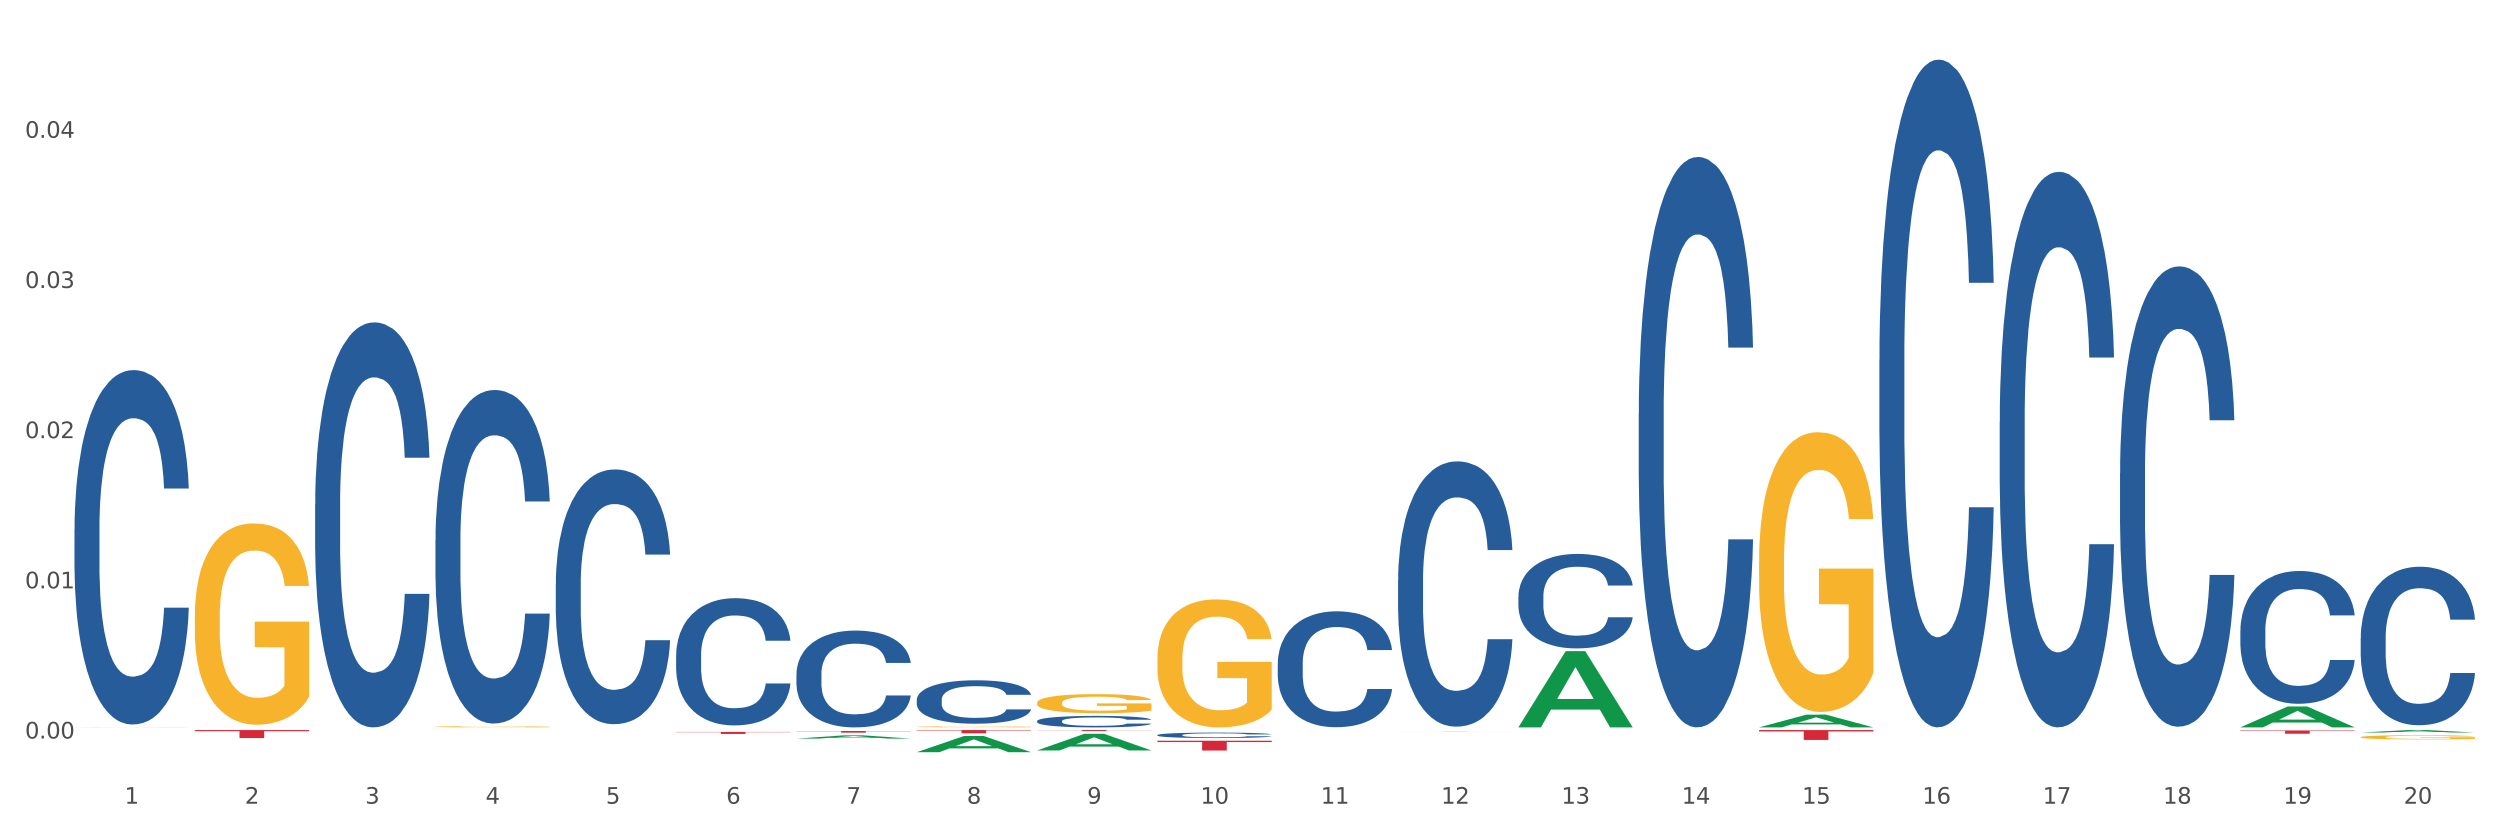
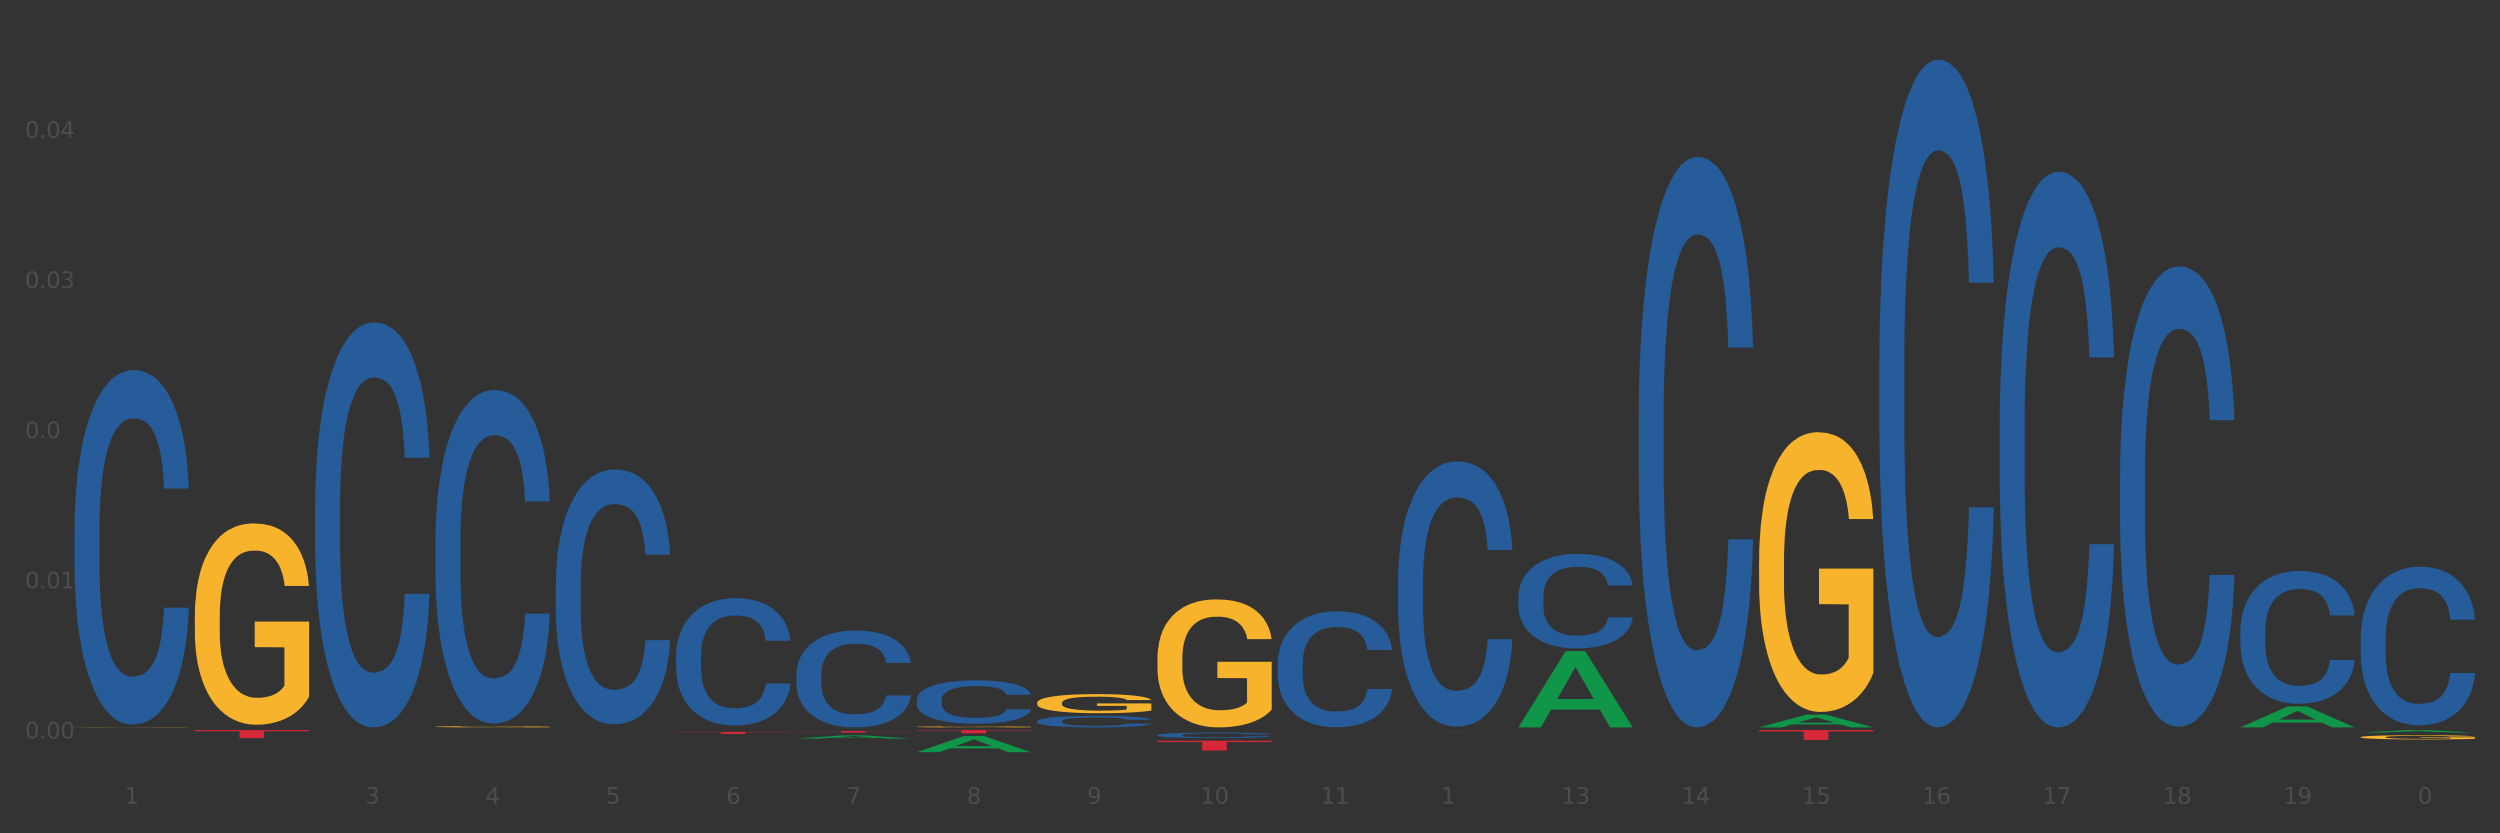
<svg xmlns="http://www.w3.org/2000/svg" xmlns:xlink="http://www.w3.org/1999/xlink" width="1080pt" height="360pt" viewBox="0 0 1080 360" version="1.1">
  <rect x="0" y="0" width="1080" height="360" fill="#333333" stroke="none" />
  <defs>
    <style type="text/css">*{stroke-linejoin: round; stroke-linecap: butt}</style>
  </defs>
  <g id="figure_1">
    <g id="patch_1">
-       <path d="M 0 360  L 1080 360  L 1080 0  L 0 0  z " style="fill: #ffffff; stroke: #ffffff; stroke-linejoin: miter" />
-     </g>
+       </g>
    <g id="axes_1">
      <g id="matplotlib.axis_1">
        <g id="xtick_1">
          <g id="text_1">
            <g style="fill: #4d4d4d" transform="translate(53.812 347.204) scale(0.096 -0.096)">
              <defs>
                <path id="DejaVuSans-31" d="M 794 531  L 1825 531  L 1825 4091  L 703 3866  L 703 4441  L 1819 4666  L 2450 4666  L 2450 531  L 3481 531  L 3481 0  L 794 0  L 794 531  z " transform="scale(0.016)" />
              </defs>
              <use xlink:href="#DejaVuSans-31" />
            </g>
          </g>
        </g>
        <g id="xtick_2">
          <g id="text_2">
            <g style="fill: #4d4d4d" transform="translate(105.793 347.204) scale(0.096 -0.096)">
              <defs>
-                 <path id="DejaVuSans-32" d="M 1228 531  L 3431 531  L 3431 0  L 469 0  L 469 531  Q 828 903 1448 1529  Q 2069 2156 2228 2338  Q 2531 2678 2651 2914  Q 2772 3150 2772 3378  Q 2772 3750 2511 3984  Q 2250 4219 1831 4219  Q 1534 4219 1204 4116  Q 875 4013 500 3803  L 500 4441  Q 881 4594 1212 4672  Q 1544 4750 1819 4750  Q 2544 4750 2975 4387  Q 3406 4025 3406 3419  Q 3406 3131 3298 2873  Q 3191 2616 2906 2266  Q 2828 2175 2409 1742  Q 1991 1309 1228 531  z " transform="scale(0.016)" />
-               </defs>
+                 </defs>
              <use xlink:href="#DejaVuSans-32" />
            </g>
          </g>
        </g>
        <g id="xtick_3">
          <g id="text_3">
            <g style="fill: #4d4d4d" transform="translate(157.774 347.204) scale(0.096 -0.096)">
              <defs>
                <path id="DejaVuSans-33" d="M 2597 2516  Q 3050 2419 3304 2112  Q 3559 1806 3559 1356  Q 3559 666 3084 287  Q 2609 -91 1734 -91  Q 1441 -91 1130 -33  Q 819 25 488 141  L 488 750  Q 750 597 1062 519  Q 1375 441 1716 441  Q 2309 441 2620 675  Q 2931 909 2931 1356  Q 2931 1769 2642 2001  Q 2353 2234 1838 2234  L 1294 2234  L 1294 2753  L 1863 2753  Q 2328 2753 2575 2939  Q 2822 3125 2822 3475  Q 2822 3834 2567 4026  Q 2313 4219 1838 4219  Q 1578 4219 1281 4162  Q 984 4106 628 3988  L 628 4550  Q 988 4650 1302 4700  Q 1616 4750 1894 4750  Q 2613 4750 3031 4423  Q 3450 4097 3450 3541  Q 3450 3153 3228 2886  Q 3006 2619 2597 2516  z " transform="scale(0.016)" />
              </defs>
              <use xlink:href="#DejaVuSans-33" />
            </g>
          </g>
        </g>
        <g id="xtick_4">
          <g id="text_4">
            <g style="fill: #4d4d4d" transform="translate(209.756 347.204) scale(0.096 -0.096)">
              <defs>
                <path id="DejaVuSans-34" d="M 2419 4116  L 825 1625  L 2419 1625  L 2419 4116  z M 2253 4666  L 3047 4666  L 3047 1625  L 3713 1625  L 3713 1100  L 3047 1100  L 3047 0  L 2419 0  L 2419 1100  L 313 1100  L 313 1709  L 2253 4666  z " transform="scale(0.016)" />
              </defs>
              <use xlink:href="#DejaVuSans-34" />
            </g>
          </g>
        </g>
        <g id="xtick_5">
          <g id="text_5">
            <g style="fill: #4d4d4d" transform="translate(261.737 347.204) scale(0.096 -0.096)">
              <defs>
                <path id="DejaVuSans-35" d="M 691 4666  L 3169 4666  L 3169 4134  L 1269 4134  L 1269 2991  Q 1406 3038 1543 3061  Q 1681 3084 1819 3084  Q 2600 3084 3056 2656  Q 3513 2228 3513 1497  Q 3513 744 3044 326  Q 2575 -91 1722 -91  Q 1428 -91 1123 -41  Q 819 9 494 109  L 494 744  Q 775 591 1075 516  Q 1375 441 1709 441  Q 2250 441 2565 725  Q 2881 1009 2881 1497  Q 2881 1984 2565 2268  Q 2250 2553 1709 2553  Q 1456 2553 1204 2497  Q 953 2441 691 2322  L 691 4666  z " transform="scale(0.016)" />
              </defs>
              <use xlink:href="#DejaVuSans-35" />
            </g>
          </g>
        </g>
        <g id="xtick_6">
          <g id="text_6">
            <g style="fill: #4d4d4d" transform="translate(313.718 347.204) scale(0.096 -0.096)">
              <defs>
                <path id="DejaVuSans-36" d="M 2113 2584  Q 1688 2584 1439 2293  Q 1191 2003 1191 1497  Q 1191 994 1439 701  Q 1688 409 2113 409  Q 2538 409 2786 701  Q 3034 994 3034 1497  Q 3034 2003 2786 2293  Q 2538 2584 2113 2584  z M 3366 4563  L 3366 3988  Q 3128 4100 2886 4159  Q 2644 4219 2406 4219  Q 1781 4219 1451 3797  Q 1122 3375 1075 2522  Q 1259 2794 1537 2939  Q 1816 3084 2150 3084  Q 2853 3084 3261 2657  Q 3669 2231 3669 1497  Q 3669 778 3244 343  Q 2819 -91 2113 -91  Q 1303 -91 875 529  Q 447 1150 447 2328  Q 447 3434 972 4092  Q 1497 4750 2381 4750  Q 2619 4750 2861 4703  Q 3103 4656 3366 4563  z " transform="scale(0.016)" />
              </defs>
              <use xlink:href="#DejaVuSans-36" />
            </g>
          </g>
        </g>
        <g id="xtick_7">
          <g id="text_7">
            <g style="fill: #4d4d4d" transform="translate(365.699 347.204) scale(0.096 -0.096)">
              <defs>
                <path id="DejaVuSans-37" d="M 525 4666  L 3525 4666  L 3525 4397  L 1831 0  L 1172 0  L 2766 4134  L 525 4134  L 525 4666  z " transform="scale(0.016)" />
              </defs>
              <use xlink:href="#DejaVuSans-37" />
            </g>
          </g>
        </g>
        <g id="xtick_8">
          <g id="text_8">
            <g style="fill: #4d4d4d" transform="translate(417.68 347.204) scale(0.096 -0.096)">
              <defs>
                <path id="DejaVuSans-38" d="M 2034 2216  Q 1584 2216 1326 1975  Q 1069 1734 1069 1313  Q 1069 891 1326 650  Q 1584 409 2034 409  Q 2484 409 2743 651  Q 3003 894 3003 1313  Q 3003 1734 2745 1975  Q 2488 2216 2034 2216  z M 1403 2484  Q 997 2584 770 2862  Q 544 3141 544 3541  Q 544 4100 942 4425  Q 1341 4750 2034 4750  Q 2731 4750 3128 4425  Q 3525 4100 3525 3541  Q 3525 3141 3298 2862  Q 3072 2584 2669 2484  Q 3125 2378 3379 2068  Q 3634 1759 3634 1313  Q 3634 634 3220 271  Q 2806 -91 2034 -91  Q 1263 -91 848 271  Q 434 634 434 1313  Q 434 1759 690 2068  Q 947 2378 1403 2484  z M 1172 3481  Q 1172 3119 1398 2916  Q 1625 2713 2034 2713  Q 2441 2713 2670 2916  Q 2900 3119 2900 3481  Q 2900 3844 2670 4047  Q 2441 4250 2034 4250  Q 1625 4250 1398 4047  Q 1172 3844 1172 3481  z " transform="scale(0.016)" />
              </defs>
              <use xlink:href="#DejaVuSans-38" />
            </g>
          </g>
        </g>
        <g id="xtick_9">
          <g id="text_9">
            <g style="fill: #4d4d4d" transform="translate(469.662 347.204) scale(0.096 -0.096)">
              <defs>
                <path id="DejaVuSans-39" d="M 703 97  L 703 672  Q 941 559 1184 500  Q 1428 441 1663 441  Q 2288 441 2617 861  Q 2947 1281 2994 2138  Q 2813 1869 2534 1725  Q 2256 1581 1919 1581  Q 1219 1581 811 2004  Q 403 2428 403 3163  Q 403 3881 828 4315  Q 1253 4750 1959 4750  Q 2769 4750 3195 4129  Q 3622 3509 3622 2328  Q 3622 1225 3098 567  Q 2575 -91 1691 -91  Q 1453 -91 1209 -44  Q 966 3 703 97  z M 1959 2075  Q 2384 2075 2632 2365  Q 2881 2656 2881 3163  Q 2881 3666 2632 3958  Q 2384 4250 1959 4250  Q 1534 4250 1286 3958  Q 1038 3666 1038 3163  Q 1038 2656 1286 2365  Q 1534 2075 1959 2075  z " transform="scale(0.016)" />
              </defs>
              <use xlink:href="#DejaVuSans-39" />
            </g>
          </g>
        </g>
        <g id="xtick_10">
          <g id="text_10">
            <g style="fill: #4d4d4d" transform="translate(518.589 347.204) scale(0.096 -0.096)">
              <defs>
                <path id="DejaVuSans-30" d="M 2034 4250  Q 1547 4250 1301 3770  Q 1056 3291 1056 2328  Q 1056 1369 1301 889  Q 1547 409 2034 409  Q 2525 409 2770 889  Q 3016 1369 3016 2328  Q 3016 3291 2770 3770  Q 2525 4250 2034 4250  z M 2034 4750  Q 2819 4750 3233 4129  Q 3647 3509 3647 2328  Q 3647 1150 3233 529  Q 2819 -91 2034 -91  Q 1250 -91 836 529  Q 422 1150 422 2328  Q 422 3509 836 4129  Q 1250 4750 2034 4750  z " transform="scale(0.016)" />
              </defs>
              <use xlink:href="#DejaVuSans-31" />
              <use xlink:href="#DejaVuSans-30" transform="translate(63.623 0)" />
            </g>
          </g>
        </g>
        <g id="xtick_11">
          <g id="text_11">
            <g style="fill: #4d4d4d" transform="translate(570.57 347.204) scale(0.096 -0.096)">
              <use xlink:href="#DejaVuSans-31" />
              <use xlink:href="#DejaVuSans-31" transform="translate(63.623 0)" />
            </g>
          </g>
        </g>
        <g id="xtick_12">
          <g id="text_12">
            <g style="fill: #4d4d4d" transform="translate(622.551 347.204) scale(0.096 -0.096)">
              <use xlink:href="#DejaVuSans-31" />
              <use xlink:href="#DejaVuSans-32" transform="translate(63.623 0)" />
            </g>
          </g>
        </g>
        <g id="xtick_13">
          <g id="text_13">
            <g style="fill: #4d4d4d" transform="translate(674.533 347.204) scale(0.096 -0.096)">
              <use xlink:href="#DejaVuSans-31" />
              <use xlink:href="#DejaVuSans-33" transform="translate(63.623 0)" />
            </g>
          </g>
        </g>
        <g id="xtick_14">
          <g id="text_14">
            <g style="fill: #4d4d4d" transform="translate(726.514 347.204) scale(0.096 -0.096)">
              <use xlink:href="#DejaVuSans-31" />
              <use xlink:href="#DejaVuSans-34" transform="translate(63.623 0)" />
            </g>
          </g>
        </g>
        <g id="xtick_15">
          <g id="text_15">
            <g style="fill: #4d4d4d" transform="translate(778.495 347.204) scale(0.096 -0.096)">
              <use xlink:href="#DejaVuSans-31" />
              <use xlink:href="#DejaVuSans-35" transform="translate(63.623 0)" />
            </g>
          </g>
        </g>
        <g id="xtick_16">
          <g id="text_16">
            <g style="fill: #4d4d4d" transform="translate(830.476 347.204) scale(0.096 -0.096)">
              <use xlink:href="#DejaVuSans-31" />
              <use xlink:href="#DejaVuSans-36" transform="translate(63.623 0)" />
            </g>
          </g>
        </g>
        <g id="xtick_17">
          <g id="text_17">
            <g style="fill: #4d4d4d" transform="translate(882.457 347.204) scale(0.096 -0.096)">
              <use xlink:href="#DejaVuSans-31" />
              <use xlink:href="#DejaVuSans-37" transform="translate(63.623 0)" />
            </g>
          </g>
        </g>
        <g id="xtick_18">
          <g id="text_18">
            <g style="fill: #4d4d4d" transform="translate(934.439 347.204) scale(0.096 -0.096)">
              <use xlink:href="#DejaVuSans-31" />
              <use xlink:href="#DejaVuSans-38" transform="translate(63.623 0)" />
            </g>
          </g>
        </g>
        <g id="xtick_19">
          <g id="text_19">
            <g style="fill: #4d4d4d" transform="translate(986.42 347.204) scale(0.096 -0.096)">
              <use xlink:href="#DejaVuSans-31" />
              <use xlink:href="#DejaVuSans-39" transform="translate(63.623 0)" />
            </g>
          </g>
        </g>
        <g id="xtick_20">
          <g id="text_20">
            <g style="fill: #4d4d4d" transform="translate(1038.401 347.204) scale(0.096 -0.096)">
              <use xlink:href="#DejaVuSans-32" />
              <use xlink:href="#DejaVuSans-30" transform="translate(63.623 0)" />
            </g>
          </g>
        </g>
        <g id="xtick_21" />
        <g id="xtick_22" />
        <g id="xtick_23" />
        <g id="xtick_24" />
        <g id="xtick_25" />
        <g id="xtick_26" />
        <g id="xtick_27" />
        <g id="xtick_28" />
        <g id="xtick_29" />
        <g id="xtick_30" />
        <g id="xtick_31" />
        <g id="xtick_32" />
        <g id="xtick_33" />
        <g id="xtick_34" />
        <g id="xtick_35" />
        <g id="xtick_36" />
        <g id="xtick_37" />
        <g id="xtick_38" />
        <g id="xtick_39" />
      </g>
      <g id="matplotlib.axis_2">
        <g id="ytick_1">
          <g id="text_21">
            <g style="fill: #4d4d4d" transform="translate(10.8 319.038) scale(0.096 -0.096)">
              <defs>
                <path id="DejaVuSans-2e" d="M 684 794  L 1344 794  L 1344 0  L 684 0  L 684 794  z " transform="scale(0.016)" />
              </defs>
              <use xlink:href="#DejaVuSans-30" />
              <use xlink:href="#DejaVuSans-2e" transform="translate(63.623 0)" />
              <use xlink:href="#DejaVuSans-30" transform="translate(95.41 0)" />
              <use xlink:href="#DejaVuSans-30" transform="translate(159.033 0)" />
            </g>
          </g>
        </g>
        <g id="ytick_2">
          <g id="text_22">
            <g style="fill: #4d4d4d" transform="translate(10.8 254.161) scale(0.096 -0.096)">
              <use xlink:href="#DejaVuSans-30" />
              <use xlink:href="#DejaVuSans-2e" transform="translate(63.623 0)" />
              <use xlink:href="#DejaVuSans-30" transform="translate(95.41 0)" />
              <use xlink:href="#DejaVuSans-31" transform="translate(159.033 0)" />
            </g>
          </g>
        </g>
        <g id="ytick_3">
          <g id="text_23">
            <g style="fill: #4d4d4d" transform="translate(10.8 189.284) scale(0.096 -0.096)">
              <use xlink:href="#DejaVuSans-30" />
              <use xlink:href="#DejaVuSans-2e" transform="translate(63.623 0)" />
              <use xlink:href="#DejaVuSans-30" transform="translate(95.41 0)" />
              <use xlink:href="#DejaVuSans-32" transform="translate(159.033 0)" />
            </g>
          </g>
        </g>
        <g id="ytick_4">
          <g id="text_24">
            <g style="fill: #4d4d4d" transform="translate(10.8 124.407) scale(0.096 -0.096)">
              <use xlink:href="#DejaVuSans-30" />
              <use xlink:href="#DejaVuSans-2e" transform="translate(63.623 0)" />
              <use xlink:href="#DejaVuSans-30" transform="translate(95.41 0)" />
              <use xlink:href="#DejaVuSans-33" transform="translate(159.033 0)" />
            </g>
          </g>
        </g>
        <g id="ytick_5">
          <g id="text_25">
            <g style="fill: #4d4d4d" transform="translate(10.8 59.53) scale(0.096 -0.096)">
              <use xlink:href="#DejaVuSans-30" />
              <use xlink:href="#DejaVuSans-2e" transform="translate(63.623 0)" />
              <use xlink:href="#DejaVuSans-30" transform="translate(95.41 0)" />
              <use xlink:href="#DejaVuSans-34" transform="translate(159.033 0)" />
            </g>
          </g>
        </g>
        <g id="ytick_6" />
        <g id="ytick_7" />
        <g id="ytick_8" />
        <g id="ytick_9" />
        <g id="ytick_10" />
      </g>
      <g id="PolyCollection_1">
        <path d="M 344.062 319.074  L 344.113 319.072  L 364.477 317.664  L 372.928 317.663  L 393.444 319.076  L 383.67 319.076  L 379.241 318.747  L 358.215 318.747  L 358.062 318.752  L 353.786 319.076  L 344.062 319.076  L 344.062 319.074  L 360.862 318.551  L 376.593 318.549  L 368.804 317.964  L 368.702 317.961  L 368.601 317.965  L 360.811 318.549  L 360.862 318.551  L 344.062 319.074  z " clip-path="url(#p1e9f8033cd)" style="fill: #109648" />
        <path d="M 344.062 315.804  L 393.444 315.804  L 393.444 315.901  L 374.019 315.902  L 374.019 316.504  L 363.37 316.504  L 363.37 315.902  L 344.062 315.901  L 344.062 315.804  L 344.062 315.804  z " clip-path="url(#p1e9f8033cd)" style="fill: #d62839" />
        <path d="M 396.043 315.391  L 445.426 315.391  L 445.426 315.584  L 426 315.585  L 426 316.779  L 415.352 316.779  L 415.352 315.585  L 396.043 315.584  L 396.043 315.392  L 396.043 315.391  z " clip-path="url(#p1e9f8033cd)" style="fill: #d62839" />
-         <path d="M 448.025 315.391  L 497.407 315.391  L 497.407 315.452  L 477.982 315.453  L 477.982 315.833  L 467.333 315.833  L 467.333 315.453  L 448.025 315.452  L 448.025 315.391  L 448.025 315.391  z " clip-path="url(#p1e9f8033cd)" style="fill: #d62839" />
        <path d="M 500.006 319.992  L 549.388 319.992  L 549.388 320.58  L 529.963 320.584  L 529.963 324.229  L 519.314 324.229  L 519.314 320.584  L 500.006 320.58  L 500.006 319.996  L 500.006 319.992  z " clip-path="url(#p1e9f8033cd)" style="fill: #d62839" />
        <path d="M 603.968 316.165  L 653.35 316.165  L 653.35 316.174  L 633.925 316.174  L 633.925 316.228  L 623.276 316.228  L 623.276 316.174  L 603.968 316.174  L 603.968 316.165  L 603.968 316.165  z " clip-path="url(#p1e9f8033cd)" style="fill: #d62839" />
        <path d="M 759.912 315.391  L 809.294 315.391  L 809.294 315.983  L 789.869 315.987  L 789.869 319.654  L 779.22 319.654  L 779.22 315.987  L 759.912 315.983  L 759.912 315.395  L 759.912 315.391  z " clip-path="url(#p1e9f8033cd)" style="fill: #d62839" />
-         <path d="M 967.837 315.575  L 1017.219 315.575  L 1017.219 315.77  L 997.794 315.771  L 997.794 316.975  L 987.145 316.975  L 987.145 315.771  L 967.837 315.77  L 967.837 315.576  L 967.837 315.575  z " clip-path="url(#p1e9f8033cd)" style="fill: #d62839" />
        <path d="M 551.987 286.585  L 552.045 286.539  L 552.045 285.259  L 552.221 283.521  L 552.863 280.321  L 553.68 277.897  L 555.081 275.062  L 555.84 273.873  L 556.832 272.547  L 558.875 270.398  L 561.21 268.569  L 562.844 267.563  L 564.07 266.922  L 566.813 265.779  L 568.389 265.276  L 570.024 264.865  L 571.425 264.59  L 573.76 264.27  L 575.627 264.133  L 577.787 264.087  L 579.597 264.133  L 581.99 264.316  L 585.492 264.865  L 586.835 265.185  L 588.644 265.733  L 590.512 266.465  L 592.03 267.197  L 593.781 268.248  L 595.59 269.62  L 597.342 271.358  L 598.567 272.958  L 599.56 274.65  L 600.435 276.708  L 601.077 278.949  L 601.369 280.824  L 590.687 280.824  L 590.395 279.132  L 589.812 277.303  L 589.228 276.068  L 588.586 275.062  L 587.594 273.919  L 586.718 273.187  L 585.259 272.318  L 583.916 271.769  L 582.807 271.449  L 581.465 271.175  L 578.604 270.901  L 576.561 270.901  L 575.277 270.992  L 573.701 271.221  L 572.359 271.541  L 570.783 272.09  L 569.557 272.684  L 568.331 273.461  L 567.631 274.01  L 566.58 275.016  L 565.879 275.839  L 564.945 277.257  L 564.42 278.263  L 563.486 280.869  L 563.078 282.79  L 562.902 284.116  L 562.786 285.579  L 562.786 292.713  L 563.136 295.914  L 563.428 297.285  L 563.895 298.84  L 564.77 300.852  L 566.055 302.818  L 567.397 304.236  L 568.506 305.105  L 569.557 305.745  L 570.607 306.248  L 571.892 306.705  L 572.942 306.98  L 574.518 307.254  L 576.386 307.391  L 577.846 307.391  L 580.822 307.163  L 582.165 306.934  L 583.449 306.614  L 584.85 306.111  L 585.959 305.562  L 586.601 305.151  L 587.652 304.282  L 588.469 303.367  L 589.17 302.315  L 589.637 301.401  L 590.162 300.029  L 590.57 298.474  L 590.687 297.651  L 601.369 297.651  L 601.136 299.297  L 600.727 300.898  L 599.91 303.047  L 599.268 304.282  L 598.275 305.791  L 597.225 307.071  L 595.766 308.489  L 594.423 309.54  L 593.022 310.455  L 591.504 311.278  L 588.761 312.421  L 587.769 312.741  L 585.667 313.29  L 584.033 313.61  L 581.64 313.93  L 579.188 314.113  L 576.62 314.159  L 574.343 314.067  L 571.833 313.793  L 570.257 313.519  L 568.506 313.107  L 566.463 312.467  L 564.537 311.69  L 562.727 310.775  L 561.035 309.723  L 559.459 308.534  L 557.416 306.568  L 555.898 304.648  L 554.789 302.864  L 554.03 301.355  L 553.271 299.435  L 552.863 298.108  L 552.221 294.908  L 551.987 291.935  L 551.987 286.585  z " clip-path="url(#p1e9f8033cd)" style="fill: #255c99" />
        <path d="M 32.175 314.187  L 32.233 314.187  L 32.233 314.184  L 32.35 314.182  L 32.933 314.176  L 33.807 314.172  L 34.449 314.169  L 35.09 314.167  L 35.848 314.165  L 36.781 314.163  L 38.472 314.16  L 39.521 314.158  L 40.804 314.156  L 43.136 314.154  L 44.827 314.152  L 46.576 314.151  L 49.433 314.15  L 51.298 314.149  L 53.28 314.149  L 55.671 314.149  L 57.478 314.148  L 61.443 314.149  L 64.824 314.149  L 66.457 314.15  L 68.556 314.151  L 69.663 314.151  L 71.471 314.153  L 73.337 314.154  L 74.619 314.156  L 76.543 314.158  L 78.001 314.161  L 79.342 314.164  L 80.041 314.166  L 80.566 314.168  L 81.032 314.171  L 81.499 314.175  L 71.004 314.175  L 70.596 314.172  L 69.955 314.169  L 69.022 314.167  L 68.206 314.165  L 66.807 314.163  L 65.524 314.162  L 64.183 314.161  L 62.551 314.161  L 61.268 314.16  L 59.461 314.16  L 55.904 314.16  L 53.514 314.161  L 51.881 314.161  L 50.832 314.162  L 49.899 314.163  L 48.849 314.164  L 47.625 314.165  L 46.751 314.167  L 45.876 314.169  L 45.176 314.171  L 44.535 314.173  L 44.01 314.175  L 43.602 314.177  L 43.252 314.18  L 42.961 314.185  L 42.961 314.196  L 43.078 314.198  L 43.369 314.201  L 43.719 314.204  L 44.302 314.206  L 44.827 314.208  L 45.818 314.211  L 46.926 314.213  L 47.8 314.215  L 48.675 314.216  L 50.19 314.218  L 51.881 314.219  L 53.339 314.22  L 55.321 314.221  L 56.662 314.221  L 57.828 314.221  L 60.685 314.221  L 62.725 314.221  L 64.999 314.22  L 66.748 314.22  L 68.206 314.219  L 69.838 314.218  L 70.888 314.216  L 70.888 314.2  L 58.061 314.2  L 58.061 314.189  L 81.557 314.189  L 81.557 314.221  L 80.566 314.222  L 79.458 314.224  L 78.292 314.225  L 76.543 314.227  L 74.444 314.228  L 72.579 314.229  L 70.596 314.23  L 68.264 314.231  L 65.232 314.232  L 63.367 314.232  L 61.035 314.232  L 58.294 314.233  L 55.904 314.232  L 53.572 314.232  L 51.123 314.231  L 48.733 314.23  L 46.926 314.229  L 45.118 314.228  L 43.194 314.226  L 41.678 314.225  L 40.512 314.224  L 39.23 314.222  L 37.83 314.219  L 36.781 314.217  L 35.848 314.215  L 34.857 314.213  L 34.157 314.21  L 33.458 314.207  L 33.05 314.205  L 32.583 314.201  L 32.233 314.197  L 32.175 314.187  z " clip-path="url(#p1e9f8033cd)" style="fill: #f7b32b" />
        <path d="M 1019.818 275.59  L 1019.876 275.528  L 1019.876 273.776  L 1020.051 271.4  L 1020.693 267.021  L 1021.511 263.706  L 1022.912 259.828  L 1023.67 258.202  L 1024.663 256.388  L 1026.706 253.449  L 1029.041 250.947  L 1030.675 249.571  L 1031.901 248.695  L 1034.644 247.132  L 1036.22 246.444  L 1037.855 245.881  L 1039.256 245.505  L 1041.59 245.068  L 1043.458 244.88  L 1045.618 244.817  L 1047.427 244.88  L 1049.821 245.13  L 1053.323 245.881  L 1054.666 246.318  L 1056.475 247.069  L 1058.343 248.07  L 1059.861 249.071  L 1061.612 250.509  L 1063.421 252.385  L 1065.172 254.762  L 1066.398 256.951  L 1067.39 259.266  L 1068.266 262.08  L 1068.908 265.145  L 1069.2 267.709  L 1058.518 267.709  L 1058.226 265.395  L 1057.642 262.893  L 1057.059 261.204  L 1056.417 259.828  L 1055.424 258.265  L 1054.549 257.264  L 1053.09 256.076  L 1051.747 255.325  L 1050.638 254.887  L 1049.295 254.512  L 1046.435 254.137  L 1044.392 254.137  L 1043.108 254.262  L 1041.532 254.575  L 1040.189 255.012  L 1038.613 255.763  L 1037.388 256.576  L 1036.162 257.639  L 1035.461 258.39  L 1034.411 259.766  L 1033.71 260.892  L 1032.776 262.831  L 1032.251 264.207  L 1031.317 267.772  L 1030.908 270.399  L 1030.733 272.213  L 1030.617 274.214  L 1030.617 283.971  L 1030.967 288.35  L 1031.259 290.226  L 1031.726 292.353  L 1032.601 295.105  L 1033.885 297.794  L 1035.228 299.733  L 1036.337 300.921  L 1037.388 301.797  L 1038.438 302.485  L 1039.722 303.111  L 1040.773 303.486  L 1042.349 303.861  L 1044.217 304.049  L 1045.676 304.049  L 1048.653 303.736  L 1049.996 303.423  L 1051.28 302.985  L 1052.681 302.297  L 1053.79 301.547  L 1054.432 300.984  L 1055.483 299.796  L 1056.3 298.545  L 1057 297.106  L 1057.467 295.855  L 1057.993 293.979  L 1058.401 291.852  L 1058.518 290.726  L 1069.2 290.726  L 1068.967 292.978  L 1068.558 295.167  L 1067.741 298.107  L 1067.099 299.796  L 1066.106 301.86  L 1065.056 303.611  L 1063.596 305.55  L 1062.254 306.988  L 1060.853 308.239  L 1059.335 309.365  L 1056.592 310.929  L 1055.599 311.367  L 1053.498 312.117  L 1051.864 312.555  L 1049.47 312.993  L 1047.019 313.243  L 1044.451 313.306  L 1042.174 313.18  L 1039.664 312.805  L 1038.088 312.43  L 1036.337 311.867  L 1034.294 310.991  L 1032.368 309.928  L 1030.558 308.677  L 1028.865 307.239  L 1027.289 305.612  L 1025.246 302.923  L 1023.729 300.296  L 1022.62 297.857  L 1021.861 295.793  L 1021.102 293.166  L 1020.693 291.352  L 1020.051 286.974  L 1019.818 282.908  L 1019.818 275.59  z " clip-path="url(#p1e9f8033cd)" style="fill: #255c99" />
        <path d="M 967.837 272.443  L 967.895 272.39  L 967.895 270.923  L 968.07 268.932  L 968.712 265.264  L 969.529 262.487  L 970.93 259.238  L 971.689 257.876  L 972.681 256.357  L 974.724 253.894  L 977.059 251.798  L 978.694 250.645  L 979.92 249.912  L 982.663 248.602  L 984.239 248.026  L 985.873 247.554  L 987.274 247.24  L 989.609 246.873  L 991.477 246.716  L 993.637 246.663  L 995.446 246.716  L 997.84 246.925  L 1001.342 247.554  L 1002.684 247.921  L 1004.494 248.549  L 1006.362 249.388  L 1007.879 250.226  L 1009.631 251.431  L 1011.44 253.003  L 1013.191 254.994  L 1014.417 256.828  L 1015.409 258.767  L 1016.285 261.125  L 1016.927 263.692  L 1017.219 265.84  L 1006.537 265.84  L 1006.245 263.902  L 1005.661 261.806  L 1005.078 260.391  L 1004.435 259.238  L 1003.443 257.929  L 1002.568 257.09  L 1001.108 256.095  L 999.766 255.466  L 998.657 255.099  L 997.314 254.785  L 994.454 254.47  L 992.411 254.47  L 991.127 254.575  L 989.551 254.837  L 988.208 255.204  L 986.632 255.833  L 985.406 256.514  L 984.181 257.405  L 983.48 258.033  L 982.429 259.186  L 981.729 260.129  L 980.795 261.754  L 980.27 262.906  L 979.336 265.893  L 978.927 268.094  L 978.752 269.613  L 978.635 271.29  L 978.635 279.464  L 978.986 283.131  L 979.277 284.703  L 979.744 286.485  L 980.62 288.79  L 981.904 291.043  L 983.247 292.668  L 984.356 293.663  L 985.406 294.397  L 986.457 294.973  L 987.741 295.497  L 988.792 295.812  L 990.368 296.126  L 992.236 296.283  L 993.695 296.283  L 996.672 296.021  L 998.015 295.759  L 999.299 295.392  L 1000.7 294.816  L 1001.809 294.187  L 1002.451 293.716  L 1003.502 292.72  L 1004.319 291.672  L 1005.019 290.467  L 1005.486 289.419  L 1006.012 287.847  L 1006.42 286.066  L 1006.537 285.123  L 1017.219 285.123  L 1016.985 287.009  L 1016.577 288.843  L 1015.76 291.305  L 1015.117 292.72  L 1014.125 294.449  L 1013.074 295.916  L 1011.615 297.541  L 1010.273 298.746  L 1008.872 299.794  L 1007.354 300.737  L 1004.611 302.047  L 1003.618 302.414  L 1001.517 303.042  L 999.883 303.409  L 997.489 303.776  L 995.038 303.985  L 992.469 304.038  L 990.193 303.933  L 987.683 303.619  L 986.107 303.304  L 984.356 302.833  L 982.313 302.099  L 980.386 301.208  L 978.577 300.16  L 976.884 298.955  L 975.308 297.593  L 973.265 295.34  L 971.748 293.139  L 970.638 291.096  L 969.88 289.367  L 969.121 287.166  L 968.712 285.647  L 968.07 281.979  L 967.837 278.573  L 967.837 272.443  z " clip-path="url(#p1e9f8033cd)" style="fill: #255c99" />
        <path d="M 915.855 204.429  L 915.914 204.248  L 915.914 199.163  L 916.089 192.261  L 916.731 179.548  L 917.548 169.923  L 918.949 158.663  L 919.708 153.941  L 920.7 148.674  L 922.743 140.138  L 925.078 132.874  L 926.713 128.878  L 927.938 126.336  L 930.682 121.795  L 932.258 119.797  L 933.892 118.163  L 935.293 117.073  L 937.628 115.802  L 939.496 115.257  L 941.656 115.075  L 943.465 115.257  L 945.858 115.984  L 949.361 118.163  L 950.703 119.434  L 952.513 121.614  L 954.381 124.519  L 955.898 127.425  L 957.649 131.602  L 959.459 137.051  L 961.21 143.952  L 962.436 150.308  L 963.428 157.028  L 964.304 165.201  L 964.946 174.1  L 965.238 181.546  L 954.556 181.546  L 954.264 174.826  L 953.68 167.562  L 953.096 162.658  L 952.454 158.663  L 951.462 154.122  L 950.586 151.217  L 949.127 147.766  L 947.785 145.587  L 946.676 144.315  L 945.333 143.226  L 942.473 142.136  L 940.43 142.136  L 939.146 142.499  L 937.57 143.407  L 936.227 144.678  L 934.651 146.858  L 933.425 149.219  L 932.199 152.306  L 931.499 154.486  L 930.448 158.481  L 929.748 161.75  L 928.814 167.38  L 928.289 171.376  L 927.355 181.728  L 926.946 189.355  L 926.771 194.622  L 926.654 200.434  L 926.654 228.765  L 927.004 241.478  L 927.296 246.927  L 927.763 253.102  L 928.639 261.093  L 929.923 268.902  L 931.265 274.532  L 932.375 277.983  L 933.425 280.525  L 934.476 282.523  L 935.76 284.339  L 936.811 285.429  L 938.387 286.519  L 940.255 287.063  L 941.714 287.063  L 944.691 286.155  L 946.033 285.247  L 947.318 283.976  L 948.719 281.978  L 949.828 279.799  L 950.47 278.164  L 951.52 274.714  L 952.338 271.081  L 953.038 266.904  L 953.505 263.272  L 954.03 257.824  L 954.439 251.649  L 954.556 248.38  L 965.238 248.38  L 965.004 254.918  L 964.596 261.274  L 963.778 269.81  L 963.136 274.714  L 962.144 280.707  L 961.093 285.792  L 959.634 291.422  L 958.291 295.599  L 956.89 299.232  L 955.373 302.501  L 952.629 307.041  L 951.637 308.312  L 949.536 310.492  L 947.901 311.763  L 945.508 313.034  L 943.056 313.761  L 940.488 313.942  L 938.212 313.579  L 935.702 312.489  L 934.126 311.4  L 932.375 309.765  L 930.332 307.222  L 928.405 304.135  L 926.596 300.503  L 924.903 296.326  L 923.327 291.604  L 921.284 283.794  L 919.766 276.167  L 918.657 269.084  L 917.898 263.09  L 917.14 255.463  L 916.731 250.196  L 916.089 237.483  L 915.855 225.678  L 915.855 204.429  z " clip-path="url(#p1e9f8033cd)" style="fill: #255c99" />
        <path d="M 863.874 182.064  L 863.933 181.845  L 863.933 175.708  L 864.108 167.379  L 864.75 152.036  L 865.567 140.419  L 866.968 126.83  L 867.727 121.131  L 868.719 114.775  L 870.762 104.473  L 873.097 95.706  L 874.731 90.884  L 875.957 87.815  L 878.701 82.335  L 880.277 79.924  L 881.911 77.952  L 883.312 76.637  L 885.647 75.102  L 887.515 74.445  L 889.674 74.226  L 891.484 74.445  L 893.877 75.321  L 897.379 77.952  L 898.722 79.486  L 900.531 82.116  L 902.399 85.623  L 903.917 89.13  L 905.668 94.171  L 907.478 100.747  L 909.229 109.076  L 910.455 116.747  L 911.447 124.857  L 912.322 134.72  L 912.965 145.461  L 913.256 154.447  L 902.574 154.447  L 902.283 146.337  L 901.699 137.57  L 901.115 131.652  L 900.473 126.83  L 899.481 121.35  L 898.605 117.843  L 897.146 113.679  L 895.803 111.049  L 894.694 109.514  L 893.352 108.199  L 890.492 106.884  L 888.449 106.884  L 887.164 107.322  L 885.588 108.418  L 884.246 109.953  L 882.67 112.583  L 881.444 115.432  L 880.218 119.158  L 879.518 121.789  L 878.467 126.611  L 877.767 130.556  L 876.833 137.351  L 876.307 142.173  L 875.373 154.666  L 874.965 163.872  L 874.79 170.228  L 874.673 177.242  L 874.673 211.435  L 875.023 226.778  L 875.315 233.353  L 875.782 240.806  L 876.658 250.45  L 877.942 259.875  L 879.284 266.67  L 880.393 270.834  L 881.444 273.903  L 882.495 276.314  L 883.779 278.505  L 884.83 279.821  L 886.406 281.136  L 888.273 281.793  L 889.733 281.793  L 892.71 280.697  L 894.052 279.601  L 895.336 278.067  L 896.737 275.656  L 897.846 273.026  L 898.488 271.053  L 899.539 266.889  L 900.356 262.505  L 901.057 257.464  L 901.524 253.08  L 902.049 246.505  L 902.458 239.052  L 902.574 235.107  L 913.256 235.107  L 913.023 242.998  L 912.614 250.669  L 911.797 260.971  L 911.155 266.889  L 910.163 274.122  L 909.112 280.259  L 907.653 287.054  L 906.31 292.095  L 904.909 296.479  L 903.392 300.424  L 900.648 305.904  L 899.656 307.438  L 897.555 310.068  L 895.92 311.602  L 893.527 313.137  L 891.075 314.013  L 888.507 314.233  L 886.23 313.794  L 883.72 312.479  L 882.144 311.164  L 880.393 309.191  L 878.35 306.123  L 876.424 302.397  L 874.615 298.013  L 872.922 292.972  L 871.346 287.273  L 869.303 277.848  L 867.785 268.642  L 866.676 260.094  L 865.917 252.861  L 865.158 243.655  L 864.75 237.299  L 864.108 221.956  L 863.874 207.709  L 863.874 182.064  z " clip-path="url(#p1e9f8033cd)" style="fill: #255c99" />
        <path d="M 811.893 155.375  L 811.951 155.111  L 811.951 147.735  L 812.127 137.724  L 812.769 119.283  L 813.586 105.32  L 814.987 88.986  L 815.746 82.137  L 816.738 74.497  L 818.781 62.115  L 821.116 51.577  L 822.75 45.781  L 823.976 42.093  L 826.719 35.507  L 828.295 32.609  L 829.93 30.238  L 831.331 28.657  L 833.666 26.813  L 835.533 26.023  L 837.693 25.759  L 839.503 26.023  L 841.896 27.077  L 845.398 30.238  L 846.741 32.082  L 848.55 35.244  L 850.418 39.459  L 851.936 43.674  L 853.687 49.733  L 855.496 57.636  L 857.248 67.647  L 858.473 76.868  L 859.466 86.615  L 860.341 98.471  L 860.983 111.379  L 861.275 122.181  L 850.593 122.181  L 850.301 112.433  L 849.718 101.895  L 849.134 94.782  L 848.492 88.986  L 847.5 82.4  L 846.624 78.185  L 845.165 73.18  L 843.822 70.018  L 842.713 68.174  L 841.371 66.594  L 838.51 65.013  L 836.467 65.013  L 835.183 65.54  L 833.607 66.857  L 832.265 68.701  L 830.689 71.862  L 829.463 75.287  L 828.237 79.766  L 827.537 82.927  L 826.486 88.723  L 825.785 93.465  L 824.851 101.632  L 824.326 107.428  L 823.392 122.444  L 822.984 133.509  L 822.808 141.149  L 822.692 149.579  L 822.692 190.677  L 823.042 209.118  L 823.334 217.021  L 823.801 225.978  L 824.676 237.57  L 825.961 248.898  L 827.303 257.065  L 828.412 262.07  L 829.463 265.759  L 830.513 268.656  L 831.798 271.291  L 832.848 272.872  L 834.424 274.452  L 836.292 275.243  L 837.752 275.243  L 840.728 273.925  L 842.071 272.608  L 843.355 270.764  L 844.756 267.866  L 845.865 264.705  L 846.507 262.334  L 847.558 257.328  L 848.375 252.059  L 849.076 246  L 849.543 240.731  L 850.068 232.828  L 850.476 223.871  L 850.593 219.129  L 861.275 219.129  L 861.042 228.613  L 860.633 237.833  L 859.816 250.215  L 859.174 257.328  L 858.182 266.022  L 857.131 273.398  L 855.672 281.565  L 854.329 287.625  L 852.928 292.893  L 851.41 297.635  L 848.667 304.222  L 847.675 306.066  L 845.573 309.227  L 843.939 311.071  L 841.546 312.915  L 839.094 313.969  L 836.526 314.233  L 834.249 313.706  L 831.739 312.125  L 830.163 310.544  L 828.412 308.173  L 826.369 304.485  L 824.443 300.006  L 822.633 294.738  L 820.941 288.678  L 819.365 281.829  L 817.322 270.501  L 815.804 259.436  L 814.695 249.161  L 813.936 240.468  L 813.177 229.403  L 812.769 221.763  L 812.127 203.322  L 811.893 186.198  L 811.893 155.375  z " clip-path="url(#p1e9f8033cd)" style="fill: #255c99" />
        <path d="M 707.931 178.532  L 707.989 178.307  L 707.989 172.006  L 708.164 163.454  L 708.806 147.701  L 709.623 135.774  L 711.024 121.821  L 711.783 115.97  L 712.775 109.444  L 714.818 98.867  L 717.153 89.865  L 718.788 84.914  L 720.014 81.764  L 722.757 76.138  L 724.333 73.662  L 725.967 71.637  L 727.368 70.286  L 729.703 68.711  L 731.571 68.036  L 733.731 67.811  L 735.54 68.036  L 737.934 68.936  L 741.436 71.637  L 742.778 73.212  L 744.588 75.913  L 746.456 79.513  L 747.973 83.114  L 749.725 88.29  L 751.534 95.041  L 753.285 103.593  L 754.511 111.469  L 755.503 119.796  L 756.379 129.923  L 757.021 140.95  L 757.313 150.177  L 746.631 150.177  L 746.339 141.85  L 745.755 132.848  L 745.172 126.772  L 744.529 121.821  L 743.537 116.195  L 742.662 112.594  L 741.202 108.319  L 739.86 105.618  L 738.751 104.043  L 737.408 102.693  L 734.548 101.342  L 732.505 101.342  L 731.221 101.792  L 729.645 102.918  L 728.302 104.493  L 726.726 107.193  L 725.5 110.119  L 724.275 113.945  L 723.574 116.645  L 722.523 121.596  L 721.823 125.647  L 720.889 132.623  L 720.364 137.574  L 719.43 150.402  L 719.021 159.853  L 718.846 166.38  L 718.729 173.581  L 718.729 208.688  L 719.08 224.441  L 719.371 231.192  L 719.838 238.843  L 720.714 248.745  L 721.998 258.422  L 723.341 265.398  L 724.45 269.674  L 725.5 272.825  L 726.551 275.3  L 727.835 277.551  L 728.886 278.901  L 730.462 280.251  L 732.33 280.926  L 733.789 280.926  L 736.766 279.801  L 738.109 278.676  L 739.393 277.101  L 740.794 274.625  L 741.903 271.925  L 742.545 269.899  L 743.596 265.623  L 744.413 261.123  L 745.113 255.947  L 745.58 251.446  L 746.105 244.694  L 746.514 237.043  L 746.631 232.992  L 757.313 232.992  L 757.079 241.094  L 756.671 248.97  L 755.853 259.547  L 755.211 265.623  L 754.219 273.05  L 753.168 279.351  L 751.709 286.327  L 750.367 291.503  L 748.966 296.004  L 747.448 300.055  L 744.705 305.681  L 743.712 307.256  L 741.611 309.957  L 739.976 311.532  L 737.583 313.107  L 735.132 314.008  L 732.563 314.233  L 730.287 313.782  L 727.777 312.432  L 726.201 311.082  L 724.45 309.057  L 722.407 305.906  L 720.48 302.08  L 718.671 297.579  L 716.978 292.403  L 715.402 286.552  L 713.359 276.875  L 711.842 267.424  L 710.732 258.647  L 709.974 251.221  L 709.215 241.769  L 708.806 235.243  L 708.164 219.49  L 707.931 204.862  L 707.931 178.532  z " clip-path="url(#p1e9f8033cd)" style="fill: #255c99" />
        <path d="M 655.949 257.637  L 656.008 257.6  L 656.008 256.556  L 656.183 255.139  L 656.825 252.529  L 657.642 250.554  L 659.043 248.242  L 659.802 247.273  L 660.794 246.192  L 662.837 244.44  L 665.172 242.948  L 666.807 242.128  L 668.032 241.606  L 670.776 240.674  L 672.352 240.264  L 673.986 239.929  L 675.387 239.705  L 677.722 239.444  L 679.59 239.332  L 681.75 239.295  L 683.559 239.332  L 685.952 239.481  L 689.455 239.929  L 690.797 240.19  L 692.607 240.637  L 694.475 241.233  L 695.992 241.83  L 697.743 242.687  L 699.553 243.806  L 701.304 245.222  L 702.53 246.527  L 703.522 247.907  L 704.398 249.584  L 705.04 251.411  L 705.332 252.939  L 694.65 252.939  L 694.358 251.56  L 693.774 250.069  L 693.19 249.062  L 692.548 248.242  L 691.556 247.31  L 690.68 246.714  L 689.221 246.005  L 687.879 245.558  L 686.769 245.297  L 685.427 245.073  L 682.567 244.85  L 680.524 244.85  L 679.24 244.924  L 677.664 245.111  L 676.321 245.372  L 674.745 245.819  L 673.519 246.304  L 672.293 246.937  L 671.593 247.385  L 670.542 248.205  L 669.842 248.876  L 668.908 250.032  L 668.383 250.852  L 667.449 252.977  L 667.04 254.543  L 666.865 255.624  L 666.748 256.817  L 666.748 262.632  L 667.098 265.242  L 667.39 266.36  L 667.857 267.628  L 668.733 269.268  L 670.017 270.871  L 671.359 272.027  L 672.469 272.735  L 673.519 273.257  L 674.57 273.667  L 675.854 274.04  L 676.905 274.264  L 678.481 274.488  L 680.349 274.599  L 681.808 274.599  L 684.785 274.413  L 686.127 274.227  L 687.412 273.966  L 688.812 273.556  L 689.922 273.108  L 690.564 272.773  L 691.614 272.064  L 692.432 271.319  L 693.132 270.461  L 693.599 269.716  L 694.124 268.597  L 694.533 267.33  L 694.65 266.659  L 705.332 266.659  L 705.098 268.001  L 704.689 269.306  L 703.872 271.058  L 703.23 272.064  L 702.238 273.295  L 701.187 274.339  L 699.728 275.494  L 698.385 276.352  L 696.984 277.097  L 695.467 277.768  L 692.723 278.7  L 691.731 278.961  L 689.63 279.409  L 687.995 279.67  L 685.602 279.931  L 683.15 280.08  L 680.582 280.117  L 678.306 280.042  L 675.796 279.819  L 674.22 279.595  L 672.469 279.26  L 670.426 278.738  L 668.499 278.104  L 666.69 277.358  L 664.997 276.501  L 663.421 275.532  L 661.378 273.928  L 659.86 272.363  L 658.751 270.909  L 657.992 269.678  L 657.234 268.113  L 656.825 267.032  L 656.183 264.422  L 655.949 261.999  L 655.949 257.637  z " clip-path="url(#p1e9f8033cd)" style="fill: #255c99" />
        <path d="M 32.175 228.674  L 32.233 228.535  L 32.233 224.619  L 32.408 219.306  L 33.051 209.518  L 33.868 202.107  L 35.269 193.438  L 36.028 189.803  L 37.02 185.748  L 39.063 179.176  L 41.398 173.583  L 43.032 170.506  L 44.258 168.549  L 47.001 165.053  L 48.577 163.515  L 50.212 162.257  L 51.613 161.418  L 53.948 160.439  L 55.815 160.019  L 57.975 159.88  L 59.785 160.019  L 62.178 160.579  L 65.68 162.257  L 67.023 163.235  L 68.832 164.913  L 70.7 167.151  L 72.218 169.388  L 73.969 172.604  L 75.778 176.799  L 77.53 182.112  L 78.755 187.006  L 79.748 192.18  L 80.623 198.472  L 81.265 205.323  L 81.557 211.056  L 70.875 211.056  L 70.583 205.883  L 70 200.29  L 69.416 196.514  L 68.774 193.438  L 67.782 189.942  L 66.906 187.705  L 65.447 185.048  L 64.104 183.371  L 62.995 182.392  L 61.653 181.553  L 58.792 180.714  L 56.749 180.714  L 55.465 180.993  L 53.889 181.693  L 52.547 182.671  L 50.971 184.349  L 49.745 186.167  L 48.519 188.544  L 47.819 190.222  L 46.768 193.298  L 46.067 195.815  L 45.133 200.15  L 44.608 203.226  L 43.674 211.196  L 43.266 217.069  L 43.09 221.124  L 42.974 225.598  L 42.974 247.411  L 43.324 257.199  L 43.616 261.394  L 44.083 266.148  L 44.958 272.3  L 46.242 278.313  L 47.585 282.648  L 48.694 285.304  L 49.745 287.262  L 50.795 288.8  L 52.08 290.198  L 53.13 291.037  L 54.706 291.876  L 56.574 292.296  L 58.033 292.296  L 61.01 291.596  L 62.353 290.897  L 63.637 289.919  L 65.038 288.38  L 66.147 286.703  L 66.789 285.444  L 67.84 282.787  L 68.657 279.991  L 69.358 276.775  L 69.825 273.978  L 70.35 269.783  L 70.758 265.029  L 70.875 262.512  L 81.557 262.512  L 81.324 267.546  L 80.915 272.44  L 80.098 279.012  L 79.456 282.787  L 78.463 287.402  L 77.413 291.317  L 75.953 295.651  L 74.611 298.867  L 73.21 301.664  L 71.692 304.181  L 68.949 307.677  L 67.957 308.655  L 65.855 310.333  L 64.221 311.312  L 61.828 312.291  L 59.376 312.85  L 56.808 312.99  L 54.531 312.71  L 52.021 311.871  L 50.445 311.032  L 48.694 309.774  L 46.651 307.816  L 44.725 305.439  L 42.915 302.643  L 41.223 299.427  L 39.647 295.791  L 37.604 289.779  L 36.086 283.906  L 34.977 278.453  L 34.218 273.838  L 33.459 267.966  L 33.051 263.911  L 32.408 254.123  L 32.175 245.034  L 32.175 228.674  z " clip-path="url(#p1e9f8033cd)" style="fill: #255c99" />
        <path d="M 136.137 217.884  L 136.196 217.724  L 136.196 213.25  L 136.371 207.179  L 137.013 195.994  L 137.83 187.525  L 139.231 177.619  L 139.99 173.465  L 140.982 168.831  L 143.025 161.321  L 145.36 154.93  L 146.994 151.415  L 148.22 149.178  L 150.964 145.183  L 152.54 143.426  L 154.174 141.987  L 155.575 141.029  L 157.91 139.91  L 159.778 139.431  L 161.938 139.271  L 163.747 139.431  L 166.14 140.07  L 169.643 141.987  L 170.985 143.106  L 172.795 145.023  L 174.662 147.58  L 176.18 150.136  L 177.931 153.811  L 179.741 158.605  L 181.492 164.677  L 182.718 170.269  L 183.71 176.181  L 184.586 183.371  L 185.228 191.2  L 185.52 197.751  L 174.838 197.751  L 174.546 191.839  L 173.962 185.448  L 173.378 181.134  L 172.736 177.619  L 171.744 173.624  L 170.868 171.068  L 169.409 168.032  L 168.067 166.115  L 166.957 164.996  L 165.615 164.037  L 162.755 163.079  L 160.712 163.079  L 159.428 163.398  L 157.852 164.197  L 156.509 165.316  L 154.933 167.233  L 153.707 169.31  L 152.481 172.027  L 151.781 173.944  L 150.73 177.459  L 150.03 180.335  L 149.096 185.288  L 148.57 188.804  L 147.637 197.911  L 147.228 204.622  L 147.053 209.256  L 146.936 214.369  L 146.936 239.295  L 147.286 250.48  L 147.578 255.273  L 148.045 260.706  L 148.921 267.736  L 150.205 274.607  L 151.547 279.56  L 152.656 282.596  L 153.707 284.833  L 154.758 286.59  L 156.042 288.188  L 157.093 289.147  L 158.669 290.105  L 160.537 290.585  L 161.996 290.585  L 164.973 289.786  L 166.315 288.987  L 167.6 287.869  L 169 286.111  L 170.11 284.194  L 170.752 282.755  L 171.802 279.72  L 172.619 276.524  L 173.32 272.849  L 173.787 269.653  L 174.312 264.86  L 174.721 259.427  L 174.838 256.551  L 185.52 256.551  L 185.286 262.303  L 184.877 267.896  L 184.06 275.406  L 183.418 279.72  L 182.426 284.992  L 181.375 289.466  L 179.916 294.42  L 178.573 298.095  L 177.172 301.29  L 175.655 304.166  L 172.911 308.161  L 171.919 309.279  L 169.818 311.197  L 168.183 312.315  L 165.79 313.434  L 163.338 314.073  L 160.77 314.233  L 158.494 313.913  L 155.984 312.954  L 154.408 311.996  L 152.656 310.558  L 150.613 308.321  L 148.687 305.604  L 146.878 302.409  L 145.185 298.734  L 143.609 294.579  L 141.566 287.709  L 140.048 280.998  L 138.939 274.766  L 138.18 269.494  L 137.422 262.783  L 137.013 258.149  L 136.371 246.964  L 136.137 236.578  L 136.137 217.884  z " clip-path="url(#p1e9f8033cd)" style="fill: #255c99" />
        <path d="M 188.119 233.221  L 188.177 233.089  L 188.177 229.405  L 188.352 224.404  L 188.994 215.192  L 189.811 208.217  L 191.212 200.058  L 191.971 196.637  L 192.963 192.82  L 195.006 186.635  L 197.341 181.371  L 198.976 178.476  L 200.201 176.634  L 202.945 173.344  L 204.521 171.896  L 206.155 170.712  L 207.556 169.922  L 209.891 169.001  L 211.759 168.606  L 213.919 168.475  L 215.728 168.606  L 218.121 169.133  L 221.624 170.712  L 222.966 171.633  L 224.776 173.212  L 226.644 175.318  L 228.161 177.423  L 229.912 180.45  L 231.722 184.398  L 233.473 189.399  L 234.699 194.005  L 235.691 198.874  L 236.567 204.796  L 237.209 211.244  L 237.501 216.64  L 226.819 216.64  L 226.527 211.77  L 225.943 206.507  L 225.36 202.953  L 224.717 200.058  L 223.725 196.768  L 222.85 194.663  L 221.39 192.162  L 220.048 190.583  L 218.939 189.662  L 217.596 188.872  L 214.736 188.083  L 212.693 188.083  L 211.409 188.346  L 209.833 189.004  L 208.49 189.925  L 206.914 191.504  L 205.688 193.215  L 204.463 195.452  L 203.762 197.031  L 202.711 199.927  L 202.011 202.295  L 201.077 206.375  L 200.552 209.27  L 199.618 216.771  L 199.209 222.298  L 199.034 226.115  L 198.917 230.326  L 198.917 250.855  L 199.268 260.067  L 199.559 264.015  L 200.026 268.489  L 200.902 274.28  L 202.186 279.938  L 203.529 284.018  L 204.638 286.518  L 205.688 288.361  L 206.739 289.808  L 208.023 291.124  L 209.074 291.914  L 210.65 292.703  L 212.518 293.098  L 213.977 293.098  L 216.954 292.44  L 218.297 291.782  L 219.581 290.861  L 220.982 289.413  L 222.091 287.834  L 222.733 286.65  L 223.783 284.149  L 224.601 281.517  L 225.301 278.491  L 225.768 275.859  L 226.293 271.911  L 226.702 267.436  L 226.819 265.068  L 237.501 265.068  L 237.267 269.805  L 236.859 274.411  L 236.041 280.596  L 235.399 284.149  L 234.407 288.492  L 233.356 292.177  L 231.897 296.256  L 230.555 299.283  L 229.154 301.915  L 227.636 304.284  L 224.893 307.574  L 223.9 308.495  L 221.799 310.074  L 220.164 310.995  L 217.771 311.917  L 215.32 312.443  L 212.751 312.575  L 210.475 312.311  L 207.965 311.522  L 206.389 310.732  L 204.638 309.548  L 202.595 307.705  L 200.668 305.468  L 198.859 302.836  L 197.166 299.81  L 195.59 296.388  L 193.547 290.729  L 192.029 285.202  L 190.92 280.07  L 190.162 275.727  L 189.403 270.2  L 188.994 266.384  L 188.352 257.172  L 188.119 248.618  L 188.119 233.221  z " clip-path="url(#p1e9f8033cd)" style="fill: #255c99" />
        <path d="M 240.1 252.251  L 240.158 252.15  L 240.158 249.336  L 240.333 245.516  L 240.975 238.48  L 241.793 233.153  L 243.193 226.921  L 243.952 224.308  L 244.945 221.393  L 246.988 216.669  L 249.322 212.648  L 250.957 210.437  L 252.183 209.03  L 254.926 206.517  L 256.502 205.411  L 258.137 204.507  L 259.537 203.903  L 261.872 203.2  L 263.74 202.898  L 265.9 202.798  L 267.709 202.898  L 270.103 203.3  L 273.605 204.507  L 274.947 205.21  L 276.757 206.416  L 278.625 208.025  L 280.143 209.633  L 281.894 211.945  L 283.703 214.96  L 285.454 218.78  L 286.68 222.298  L 287.672 226.017  L 288.548 230.54  L 289.19 235.465  L 289.482 239.586  L 278.8 239.586  L 278.508 235.867  L 277.924 231.846  L 277.341 229.133  L 276.699 226.921  L 275.706 224.408  L 274.831 222.8  L 273.371 220.89  L 272.029 219.684  L 270.92 218.981  L 269.577 218.378  L 266.717 217.774  L 264.674 217.774  L 263.39 217.975  L 261.814 218.478  L 260.471 219.182  L 258.895 220.388  L 257.67 221.694  L 256.444 223.403  L 255.743 224.609  L 254.693 226.821  L 253.992 228.63  L 253.058 231.746  L 252.533 233.957  L 251.599 239.686  L 251.19 243.908  L 251.015 246.823  L 250.899 250.039  L 250.899 265.72  L 251.249 272.756  L 251.541 275.771  L 252.008 279.189  L 252.883 283.611  L 254.167 287.933  L 255.51 291.049  L 256.619 292.959  L 257.67 294.366  L 258.72 295.472  L 260.004 296.477  L 261.055 297.08  L 262.631 297.683  L 264.499 297.985  L 265.958 297.985  L 268.935 297.482  L 270.278 296.98  L 271.562 296.276  L 272.963 295.17  L 274.072 293.964  L 274.714 293.059  L 275.765 291.15  L 276.582 289.139  L 277.282 286.828  L 277.749 284.817  L 278.275 281.802  L 278.683 278.384  L 278.8 276.575  L 289.482 276.575  L 289.248 280.194  L 288.84 283.712  L 288.023 288.436  L 287.381 291.15  L 286.388 294.467  L 285.338 297.281  L 283.878 300.397  L 282.536 302.709  L 281.135 304.719  L 279.617 306.528  L 276.874 309.041  L 275.881 309.745  L 273.78 310.951  L 272.146 311.655  L 269.752 312.358  L 267.301 312.76  L 264.733 312.861  L 262.456 312.66  L 259.946 312.057  L 258.37 311.454  L 256.619 310.549  L 254.576 309.142  L 252.65 307.433  L 250.84 305.423  L 249.147 303.111  L 247.571 300.498  L 245.528 296.175  L 244.011 291.954  L 242.902 288.034  L 242.143 284.717  L 241.384 280.495  L 240.975 277.58  L 240.333 270.544  L 240.1 264.011  L 240.1 252.251  z " clip-path="url(#p1e9f8033cd)" style="fill: #255c99" />
        <path d="M 292.081 283.114  L 292.139 283.063  L 292.139 281.658  L 292.315 279.75  L 292.957 276.236  L 293.774 273.576  L 295.175 270.464  L 295.934 269.158  L 296.926 267.703  L 298.969 265.343  L 301.304 263.335  L 302.938 262.231  L 304.164 261.528  L 306.907 260.273  L 308.483 259.721  L 310.118 259.269  L 311.519 258.968  L 313.854 258.617  L 315.721 258.466  L 317.881 258.416  L 319.691 258.466  L 322.084 258.667  L 325.586 259.269  L 326.929 259.621  L 328.738 260.223  L 330.606 261.026  L 332.124 261.829  L 333.875 262.984  L 335.684 264.49  L 337.436 266.397  L 338.661 268.154  L 339.654 270.012  L 340.529 272.271  L 341.171 274.73  L 341.463 276.789  L 330.781 276.789  L 330.489 274.931  L 329.906 272.923  L 329.322 271.568  L 328.68 270.464  L 327.688 269.209  L 326.812 268.405  L 325.353 267.452  L 324.01 266.849  L 322.901 266.498  L 321.559 266.197  L 318.698 265.896  L 316.655 265.896  L 315.371 265.996  L 313.795 266.247  L 312.453 266.598  L 310.877 267.201  L 309.651 267.853  L 308.425 268.707  L 307.725 269.309  L 306.674 270.413  L 305.973 271.317  L 305.039 272.873  L 304.514 273.977  L 303.58 276.839  L 303.172 278.947  L 302.996 280.403  L 302.88 282.009  L 302.88 289.84  L 303.23 293.354  L 303.522 294.86  L 303.989 296.567  L 304.864 298.775  L 306.149 300.934  L 307.491 302.49  L 308.6 303.444  L 309.651 304.147  L 310.701 304.699  L 311.986 305.201  L 313.036 305.502  L 314.612 305.803  L 316.48 305.954  L 317.94 305.954  L 320.916 305.703  L 322.259 305.452  L 323.543 305.1  L 324.944 304.548  L 326.053 303.946  L 326.695 303.494  L 327.746 302.54  L 328.563 301.536  L 329.264 300.382  L 329.731 299.378  L 330.256 297.872  L 330.664 296.165  L 330.781 295.262  L 341.463 295.262  L 341.23 297.069  L 340.821 298.826  L 340.004 301.185  L 339.362 302.54  L 338.369 304.197  L 337.319 305.602  L 335.86 307.159  L 334.517 308.313  L 333.116 309.317  L 331.598 310.221  L 328.855 311.476  L 327.863 311.827  L 325.761 312.429  L 324.127 312.781  L 321.734 313.132  L 319.282 313.333  L 316.714 313.383  L 314.437 313.283  L 311.927 312.982  L 310.351 312.68  L 308.6 312.229  L 306.557 311.526  L 304.631 310.673  L 302.821 309.669  L 301.129 308.514  L 299.553 307.209  L 297.51 305.05  L 295.992 302.942  L 294.883 300.984  L 294.124 299.328  L 293.365 297.219  L 292.957 295.764  L 292.315 292.25  L 292.081 288.987  L 292.081 283.114  z " clip-path="url(#p1e9f8033cd)" style="fill: #255c99" />
        <path d="M 344.062 291.199  L 344.121 291.161  L 344.121 290.091  L 344.296 288.64  L 344.938 285.966  L 345.755 283.942  L 347.156 281.573  L 347.915 280.58  L 348.907 279.472  L 350.95 277.677  L 353.285 276.149  L 354.919 275.309  L 356.145 274.774  L 358.889 273.819  L 360.465 273.399  L 362.099 273.055  L 363.5 272.826  L 365.835 272.559  L 367.703 272.444  L 369.862 272.406  L 371.672 272.444  L 374.065 272.597  L 377.567 273.055  L 378.91 273.322  L 380.719 273.781  L 382.587 274.392  L 384.105 275.003  L 385.856 275.882  L 387.666 277.028  L 389.417 278.479  L 390.643 279.816  L 391.635 281.229  L 392.51 282.948  L 393.153 284.82  L 393.444 286.386  L 382.762 286.386  L 382.471 284.973  L 381.887 283.445  L 381.303 282.414  L 380.661 281.573  L 379.669 280.618  L 378.793 280.007  L 377.334 279.281  L 375.991 278.823  L 374.882 278.556  L 373.54 278.326  L 370.68 278.097  L 368.637 278.097  L 367.352 278.174  L 365.776 278.365  L 364.434 278.632  L 362.858 279.09  L 361.632 279.587  L 360.406 280.236  L 359.706 280.695  L 358.655 281.535  L 357.955 282.223  L 357.021 283.407  L 356.495 284.247  L 355.561 286.424  L 355.153 288.029  L 354.978 289.136  L 354.861 290.359  L 354.861 296.318  L 355.211 298.992  L 355.503 300.137  L 355.97 301.436  L 356.846 303.117  L 358.13 304.759  L 359.472 305.944  L 360.581 306.669  L 361.632 307.204  L 362.683 307.624  L 363.967 308.006  L 365.018 308.235  L 366.594 308.465  L 368.461 308.579  L 369.921 308.579  L 372.898 308.388  L 374.24 308.197  L 375.524 307.93  L 376.925 307.51  L 378.034 307.051  L 378.676 306.708  L 379.727 305.982  L 380.544 305.218  L 381.245 304.339  L 381.712 303.575  L 382.237 302.429  L 382.646 301.131  L 382.762 300.443  L 393.444 300.443  L 393.211 301.818  L 392.802 303.155  L 391.985 304.95  L 391.343 305.982  L 390.351 307.242  L 389.3 308.312  L 387.841 309.496  L 386.498 310.375  L 385.097 311.139  L 383.58 311.826  L 380.836 312.781  L 379.844 313.048  L 377.742 313.507  L 376.108 313.774  L 373.715 314.042  L 371.263 314.194  L 368.695 314.233  L 366.418 314.156  L 363.908 313.927  L 362.332 313.698  L 360.581 313.354  L 358.538 312.819  L 356.612 312.17  L 354.803 311.406  L 353.11 310.527  L 351.534 309.534  L 349.491 307.892  L 347.973 306.287  L 346.864 304.798  L 346.105 303.537  L 345.346 301.933  L 344.938 300.825  L 344.296 298.151  L 344.062 295.668  L 344.062 291.199  z " clip-path="url(#p1e9f8033cd)" style="fill: #255c99" />
        <path d="M 396.043 302.314  L 396.102 302.297  L 396.102 301.817  L 396.277 301.166  L 396.919 299.967  L 397.736 299.059  L 399.137 297.997  L 399.896 297.552  L 400.888 297.055  L 402.931 296.25  L 405.266 295.565  L 406.9 295.188  L 408.126 294.948  L 410.87 294.52  L 412.446 294.332  L 414.08 294.178  L 415.481 294.075  L 417.816 293.955  L 419.684 293.904  L 421.844 293.886  L 423.653 293.904  L 426.046 293.972  L 429.549 294.178  L 430.891 294.298  L 432.701 294.503  L 434.568 294.777  L 436.086 295.051  L 437.837 295.445  L 439.647 295.959  L 441.398 296.61  L 442.624 297.209  L 443.616 297.843  L 444.492 298.614  L 445.134 299.453  L 445.426 300.156  L 434.744 300.156  L 434.452 299.522  L 433.868 298.837  L 433.284 298.374  L 432.642 297.997  L 431.65 297.569  L 430.774 297.295  L 429.315 296.97  L 427.973 296.764  L 426.863 296.644  L 425.521 296.541  L 422.661 296.439  L 420.618 296.439  L 419.334 296.473  L 417.758 296.559  L 416.415 296.678  L 414.839 296.884  L 413.613 297.107  L 412.387 297.398  L 411.687 297.603  L 410.636 297.98  L 409.936 298.289  L 409.002 298.82  L 408.477 299.196  L 407.543 300.173  L 407.134 300.892  L 406.959 301.389  L 406.842 301.937  L 406.842 304.609  L 407.192 305.808  L 407.484 306.322  L 407.951 306.904  L 408.827 307.658  L 410.111 308.395  L 411.453 308.926  L 412.563 309.251  L 413.613 309.491  L 414.664 309.679  L 415.948 309.851  L 416.999 309.953  L 418.575 310.056  L 420.443 310.107  L 421.902 310.107  L 424.879 310.022  L 426.221 309.936  L 427.506 309.816  L 428.906 309.628  L 430.016 309.422  L 430.658 309.268  L 431.708 308.943  L 432.526 308.6  L 433.226 308.206  L 433.693 307.864  L 434.218 307.35  L 434.627 306.767  L 434.744 306.459  L 445.426 306.459  L 445.192 307.076  L 444.783 307.675  L 443.966 308.48  L 443.324 308.943  L 442.332 309.508  L 441.281 309.988  L 439.822 310.519  L 438.479 310.913  L 437.078 311.255  L 435.561 311.563  L 432.817 311.992  L 431.825 312.112  L 429.724 312.317  L 428.089 312.437  L 425.696 312.557  L 423.244 312.625  L 420.676 312.643  L 418.4 312.608  L 415.89 312.506  L 414.314 312.403  L 412.563 312.249  L 410.52 312.009  L 408.593 311.718  L 406.784 311.375  L 405.091 310.981  L 403.515 310.536  L 401.472 309.799  L 399.954 309.08  L 398.845 308.412  L 398.086 307.846  L 397.328 307.127  L 396.919 306.63  L 396.277 305.431  L 396.043 304.318  L 396.043 302.314  z " clip-path="url(#p1e9f8033cd)" style="fill: #255c99" />
        <path d="M 448.025 311.496  L 448.083 311.491  L 448.083 311.364  L 448.258 311.192  L 448.9 310.874  L 449.717 310.633  L 451.118 310.352  L 451.877 310.234  L 452.869 310.102  L 454.912 309.889  L 457.247 309.707  L 458.882 309.607  L 460.107 309.544  L 462.851 309.43  L 464.427 309.381  L 466.061 309.34  L 467.462 309.312  L 469.797 309.281  L 471.665 309.267  L 473.825 309.263  L 475.634 309.267  L 478.027 309.285  L 481.53 309.34  L 482.872 309.371  L 484.682 309.426  L 486.55 309.499  L 488.067 309.571  L 489.818 309.676  L 491.628 309.812  L 493.379 309.984  L 494.605 310.143  L 495.597 310.311  L 496.473 310.515  L 497.115 310.738  L 497.407 310.924  L 486.725 310.924  L 486.433 310.756  L 485.849 310.574  L 485.266 310.452  L 484.623 310.352  L 483.631 310.238  L 482.756 310.166  L 481.296 310.08  L 479.954 310.025  L 478.845 309.993  L 477.502 309.966  L 474.642 309.939  L 472.599 309.939  L 471.315 309.948  L 469.739 309.971  L 468.396 310.002  L 466.82 310.057  L 465.594 310.116  L 464.369 310.193  L 463.668 310.247  L 462.617 310.347  L 461.917 310.429  L 460.983 310.57  L 460.458 310.67  L 459.524 310.928  L 459.115 311.119  L 458.94 311.251  L 458.823 311.396  L 458.823 312.104  L 459.174 312.422  L 459.465 312.558  L 459.932 312.712  L 460.808 312.912  L 462.092 313.107  L 463.435 313.248  L 464.544 313.334  L 465.594 313.397  L 466.645 313.447  L 467.929 313.493  L 468.98 313.52  L 470.556 313.547  L 472.424 313.561  L 473.883 313.561  L 476.86 313.538  L 478.203 313.515  L 479.487 313.484  L 480.888 313.434  L 481.997 313.379  L 482.639 313.338  L 483.69 313.252  L 484.507 313.161  L 485.207 313.057  L 485.674 312.966  L 486.199 312.83  L 486.608 312.676  L 486.725 312.594  L 497.407 312.594  L 497.173 312.757  L 496.765 312.916  L 495.947 313.13  L 495.305 313.252  L 494.313 313.402  L 493.262 313.529  L 491.803 313.67  L 490.461 313.774  L 489.06 313.865  L 487.542 313.947  L 484.799 314.06  L 483.806 314.092  L 481.705 314.146  L 480.07 314.178  L 477.677 314.21  L 475.226 314.228  L 472.657 314.233  L 470.381 314.223  L 467.871 314.196  L 466.295 314.169  L 464.544 314.128  L 462.501 314.065  L 460.574 313.987  L 458.765 313.897  L 457.072 313.792  L 455.496 313.674  L 453.453 313.479  L 451.936 313.288  L 450.826 313.111  L 450.068 312.962  L 449.309 312.771  L 448.9 312.639  L 448.258 312.322  L 448.025 312.027  L 448.025 311.496  z " clip-path="url(#p1e9f8033cd)" style="fill: #255c99" />
        <path d="M 500.006 317.542  L 500.064 317.54  L 500.064 317.48  L 500.239 317.398  L 500.881 317.249  L 501.699 317.135  L 503.1 317.002  L 503.858 316.947  L 504.851 316.885  L 506.894 316.784  L 509.228 316.698  L 510.863 316.651  L 512.089 316.621  L 514.832 316.568  L 516.408 316.544  L 518.043 316.525  L 519.443 316.512  L 521.778 316.497  L 523.646 316.491  L 525.806 316.488  L 527.615 316.491  L 530.009 316.499  L 533.511 316.525  L 534.854 316.54  L 536.663 316.566  L 538.531 316.6  L 540.049 316.634  L 541.8 316.683  L 543.609 316.748  L 545.36 316.829  L 546.586 316.904  L 547.578 316.983  L 548.454 317.079  L 549.096 317.184  L 549.388 317.272  L 538.706 317.272  L 538.414 317.193  L 537.83 317.107  L 537.247 317.049  L 536.605 317.002  L 535.612 316.949  L 534.737 316.915  L 533.277 316.874  L 531.935 316.848  L 530.826 316.833  L 529.483 316.82  L 526.623 316.808  L 524.58 316.808  L 523.296 316.812  L 521.72 316.823  L 520.377 316.837  L 518.801 316.863  L 517.576 316.891  L 516.35 316.927  L 515.649 316.953  L 514.599 317  L 513.898 317.039  L 512.964 317.105  L 512.439 317.152  L 511.505 317.274  L 511.096 317.364  L 510.921 317.426  L 510.805 317.495  L 510.805 317.829  L 511.155 317.979  L 511.447 318.043  L 511.914 318.116  L 512.789 318.21  L 514.073 318.302  L 515.416 318.368  L 516.525 318.409  L 517.576 318.439  L 518.626 318.463  L 519.91 318.484  L 520.961 318.497  L 522.537 318.51  L 524.405 318.516  L 525.864 318.516  L 528.841 318.505  L 530.184 318.495  L 531.468 318.48  L 532.869 318.456  L 533.978 318.43  L 534.62 318.411  L 535.671 318.371  L 536.488 318.328  L 537.188 318.278  L 537.655 318.236  L 538.181 318.171  L 538.589 318.099  L 538.706 318.06  L 549.388 318.06  L 549.154 318.137  L 548.746 318.212  L 547.929 318.313  L 547.287 318.371  L 546.294 318.441  L 545.244 318.501  L 543.784 318.568  L 542.442 318.617  L 541.041 318.66  L 539.523 318.698  L 536.78 318.752  L 535.787 318.767  L 533.686 318.792  L 532.052 318.807  L 529.658 318.822  L 527.207 318.831  L 524.639 318.833  L 522.362 318.829  L 519.852 318.816  L 518.276 318.803  L 516.525 318.784  L 514.482 318.754  L 512.556 318.717  L 510.746 318.675  L 509.053 318.625  L 507.477 318.57  L 505.434 318.478  L 503.917 318.388  L 502.808 318.304  L 502.049 318.234  L 501.29 318.144  L 500.881 318.081  L 500.239 317.932  L 500.006 317.792  L 500.006 317.542  z " clip-path="url(#p1e9f8033cd)" style="fill: #255c99" />
        <path d="M 292.081 316.19  L 341.463 316.19  L 341.463 316.311  L 322.038 316.312  L 322.038 317.059  L 311.389 317.059  L 311.389 316.312  L 292.081 316.311  L 292.081 316.191  L 292.081 316.19  z " clip-path="url(#p1e9f8033cd)" style="fill: #d62839" />
        <path d="M 84.156 315.391  L 133.538 315.391  L 133.538 315.871  L 114.113 315.875  L 114.113 318.848  L 103.464 318.848  L 103.464 315.875  L 84.156 315.871  L 84.156 315.394  L 84.156 315.391  z " clip-path="url(#p1e9f8033cd)" style="fill: #d62839" />
        <path d="M 603.968 250.806  L 604.027 250.701  L 604.027 247.771  L 604.202 243.794  L 604.844 236.468  L 605.661 230.921  L 607.062 224.433  L 607.821 221.712  L 608.813 218.677  L 610.856 213.758  L 613.191 209.572  L 614.825 207.269  L 616.051 205.804  L 618.795 203.188  L 620.371 202.037  L 622.005 201.095  L 623.406 200.467  L 625.741 199.734  L 627.609 199.42  L 629.768 199.316  L 631.578 199.42  L 633.971 199.839  L 637.473 201.095  L 638.816 201.827  L 640.625 203.083  L 642.493 204.758  L 644.011 206.432  L 645.762 208.839  L 647.572 211.979  L 649.323 215.956  L 650.549 219.619  L 651.541 223.491  L 652.416 228.2  L 653.059 233.329  L 653.35 237.619  L 642.668 237.619  L 642.377 233.747  L 641.793 229.561  L 641.209 226.735  L 640.567 224.433  L 639.575 221.816  L 638.699 220.142  L 637.24 218.154  L 635.897 216.898  L 634.788 216.165  L 633.446 215.537  L 630.586 214.909  L 628.543 214.909  L 627.258 215.119  L 625.682 215.642  L 624.34 216.374  L 622.764 217.63  L 621.538 218.991  L 620.312 220.77  L 619.612 222.026  L 618.561 224.328  L 617.861 226.212  L 616.927 229.456  L 616.401 231.759  L 615.467 237.724  L 615.059 242.12  L 614.884 245.155  L 614.767 248.504  L 614.767 264.83  L 615.117 272.156  L 615.409 275.295  L 615.876 278.854  L 616.752 283.459  L 618.036 287.959  L 619.378 291.203  L 620.487 293.192  L 621.538 294.657  L 622.589 295.808  L 623.873 296.854  L 624.924 297.482  L 626.5 298.11  L 628.367 298.424  L 629.827 298.424  L 632.804 297.901  L 634.146 297.378  L 635.43 296.645  L 636.831 295.494  L 637.94 294.238  L 638.582 293.296  L 639.633 291.308  L 640.45 289.215  L 641.151 286.808  L 641.618 284.714  L 642.143 281.575  L 642.552 278.016  L 642.668 276.133  L 653.35 276.133  L 653.117 279.9  L 652.708 283.563  L 651.891 288.482  L 651.249 291.308  L 650.257 294.761  L 649.206 297.692  L 647.747 300.936  L 646.404 303.343  L 645.003 305.436  L 643.486 307.32  L 640.742 309.936  L 639.75 310.669  L 637.648 311.925  L 636.014 312.657  L 633.621 313.39  L 631.169 313.809  L 628.601 313.913  L 626.324 313.704  L 623.814 313.076  L 622.238 312.448  L 620.487 311.506  L 618.444 310.041  L 616.518 308.262  L 614.709 306.169  L 613.016 303.762  L 611.44 301.041  L 609.397 296.54  L 607.879 292.145  L 606.77 288.063  L 606.011 284.61  L 605.252 280.214  L 604.844 277.179  L 604.202 269.853  L 603.968 263.051  L 603.968 250.806  z " clip-path="url(#p1e9f8033cd)" style="fill: #255c99" />
        <path d="M 655.949 314.171  L 656 314.14  L 676.364 281.306  L 684.815 281.276  L 705.332 314.233  L 695.557 314.233  L 691.128 306.558  L 670.102 306.558  L 669.95 306.682  L 665.673 314.233  L 655.949 314.233  L 655.949 314.171  L 672.75 301.978  L 688.481 301.947  L 680.691 288.3  L 680.59 288.238  L 680.488 288.331  L 672.699 301.947  L 672.75 301.978  L 655.949 314.171  z " clip-path="url(#p1e9f8033cd)" style="fill: #109648" />
        <path d="M 1019.818 318.456  L 1019.876 318.454  L 1019.876 318.395  L 1019.993 318.343  L 1020.576 318.219  L 1021.45 318.117  L 1022.092 318.063  L 1022.733 318.018  L 1023.491 317.973  L 1024.424 317.927  L 1026.115 317.859  L 1027.164 317.825  L 1028.447 317.788  L 1030.779 317.735  L 1032.469 317.706  L 1034.219 317.681  L 1037.075 317.651  L 1038.941 317.638  L 1040.923 317.628  L 1043.314 317.621  L 1045.121 317.62  L 1049.086 317.625  L 1052.467 317.64  L 1054.1 317.651  L 1056.199 317.671  L 1057.306 317.684  L 1059.114 317.711  L 1060.979 317.745  L 1062.262 317.775  L 1064.186 317.831  L 1065.644 317.887  L 1066.985 317.957  L 1067.684 318.005  L 1068.209 318.049  L 1068.675 318.101  L 1069.142 318.181  L 1058.647 318.181  L 1058.239 318.124  L 1057.598 318.069  L 1056.665 318.016  L 1055.849 317.983  L 1054.449 317.942  L 1053.167 317.915  L 1051.826 317.896  L 1050.193 317.879  L 1048.911 317.871  L 1047.103 317.864  L 1043.547 317.866  L 1041.157 317.879  L 1039.524 317.896  L 1038.475 317.911  L 1037.542 317.927  L 1036.492 317.95  L 1035.268 317.985  L 1034.393 318.016  L 1033.519 318.056  L 1032.819 318.096  L 1032.178 318.142  L 1031.653 318.191  L 1031.245 318.243  L 1030.895 318.305  L 1030.604 318.409  L 1030.604 318.636  L 1030.72 318.687  L 1031.012 318.755  L 1031.362 318.806  L 1031.945 318.867  L 1032.469 318.908  L 1033.461 318.968  L 1034.568 319.017  L 1035.443 319.049  L 1036.317 319.075  L 1037.833 319.112  L 1039.524 319.141  L 1040.982 319.159  L 1042.964 319.176  L 1044.305 319.183  L 1045.471 319.186  L 1048.328 319.186  L 1050.368 319.181  L 1052.642 319.169  L 1054.391 319.155  L 1055.849 319.136  L 1057.481 319.107  L 1058.531 319.079  L 1058.531 318.733  L 1045.704 318.732  L 1045.704 318.502  L 1069.2 318.502  L 1069.2 319.176  L 1068.209 319.211  L 1067.101 319.242  L 1065.935 319.27  L 1064.186 319.305  L 1062.087 319.338  L 1060.221 319.361  L 1058.239 319.381  L 1055.907 319.399  L 1052.875 319.416  L 1051.01 319.422  L 1048.678 319.427  L 1045.937 319.429  L 1043.547 319.425  L 1041.215 319.417  L 1038.766 319.402  L 1036.376 319.381  L 1034.568 319.359  L 1032.761 319.333  L 1030.837 319.298  L 1029.321 319.265  L 1028.155 319.235  L 1026.872 319.197  L 1025.473 319.148  L 1024.424 319.103  L 1023.491 319.057  L 1022.5 318.998  L 1021.8 318.946  L 1021.101 318.882  L 1020.692 318.834  L 1020.226 318.76  L 1019.876 318.656  L 1019.818 318.456  z " clip-path="url(#p1e9f8033cd)" style="fill: #f7b32b" />
        <path d="M 759.912 242.553  L 759.97 242.443  L 759.97 238.47  L 760.087 235.048  L 760.67 226.771  L 761.544 219.928  L 762.186 216.285  L 762.827 213.305  L 763.585 210.326  L 764.518 207.235  L 766.209 202.71  L 767.258 200.392  L 768.541 197.964  L 770.873 194.432  L 772.563 192.446  L 774.313 190.79  L 777.169 188.803  L 779.035 187.921  L 781.017 187.258  L 783.408 186.817  L 785.215 186.706  L 789.18 187.038  L 792.561 188.031  L 794.194 188.803  L 796.293 190.128  L 797.4 191.011  L 799.208 192.777  L 801.073 195.095  L 802.356 197.081  L 804.28 200.834  L 805.738 204.586  L 807.078 209.222  L 807.778 212.423  L 808.303 215.403  L 808.769 218.824  L 809.236 224.232  L 798.741 224.232  L 798.333 220.369  L 797.692 216.727  L 796.759 213.195  L 795.943 210.988  L 794.543 208.228  L 793.261 206.463  L 791.92 205.138  L 790.287 204.034  L 789.005 203.483  L 787.197 203.041  L 783.641 203.151  L 781.251 204.034  L 779.618 205.138  L 778.569 206.131  L 777.636 207.235  L 776.586 208.78  L 775.362 211.098  L 774.487 213.195  L 773.613 215.844  L 772.913 218.493  L 772.272 221.583  L 771.747 224.894  L 771.339 228.316  L 770.989 232.51  L 770.698 239.463  L 770.698 254.584  L 770.814 258.005  L 771.106 262.53  L 771.456 265.952  L 772.039 270.035  L 772.563 272.795  L 773.555 276.768  L 774.662 280.079  L 775.537 282.176  L 776.411 283.942  L 777.927 286.37  L 779.618 288.357  L 781.076 289.571  L 783.058 290.675  L 784.399 291.116  L 785.565 291.337  L 788.422 291.337  L 790.462 291.006  L 792.736 290.233  L 794.485 289.24  L 795.943 288.026  L 797.575 286.039  L 798.625 284.163  L 798.625 261.095  L 785.798 260.985  L 785.798 245.644  L 809.294 245.644  L 809.294 290.675  L 808.303 292.992  L 807.195 295.089  L 806.029 296.966  L 804.28 299.283  L 802.181 301.491  L 800.315 303.036  L 798.333 304.36  L 796.001 305.574  L 792.969 306.678  L 791.104 307.12  L 788.772 307.451  L 786.031 307.561  L 783.641 307.34  L 781.309 306.788  L 778.86 305.795  L 776.47 304.36  L 774.662 302.926  L 772.855 301.16  L 770.931 298.842  L 769.415 296.634  L 768.249 294.648  L 766.966 292.109  L 765.567 288.798  L 764.518 285.818  L 763.585 282.728  L 762.594 278.755  L 761.894 275.333  L 761.194 271.029  L 760.786 267.828  L 760.32 262.861  L 759.97 255.908  L 759.912 242.553  z " clip-path="url(#p1e9f8033cd)" style="fill: #f7b32b" />
        <path d="M 500.006 284.494  L 500.064 284.443  L 500.064 282.625  L 500.181 281.06  L 500.764 277.273  L 501.638 274.143  L 502.28 272.477  L 502.921 271.113  L 503.679 269.75  L 504.612 268.336  L 506.302 266.266  L 507.352 265.206  L 508.635 264.095  L 510.967 262.48  L 512.657 261.571  L 514.407 260.813  L 517.263 259.905  L 519.129 259.501  L 521.111 259.198  L 523.502 258.996  L 525.309 258.945  L 529.274 259.097  L 532.655 259.551  L 534.288 259.905  L 536.387 260.51  L 537.494 260.914  L 539.302 261.722  L 541.167 262.782  L 542.45 263.691  L 544.374 265.408  L 545.832 267.125  L 547.172 269.245  L 547.872 270.71  L 548.397 272.073  L 548.863 273.638  L 549.33 276.112  L 538.835 276.112  L 538.427 274.345  L 537.786 272.679  L 536.853 271.063  L 536.037 270.053  L 534.637 268.791  L 533.355 267.983  L 532.014 267.377  L 530.381 266.872  L 529.099 266.62  L 527.291 266.418  L 523.735 266.468  L 521.345 266.872  L 519.712 267.377  L 518.663 267.832  L 517.73 268.336  L 516.68 269.043  L 515.456 270.104  L 514.581 271.063  L 513.707 272.275  L 513.007 273.487  L 512.366 274.9  L 511.841 276.415  L 511.433 277.98  L 511.083 279.899  L 510.792 283.08  L 510.792 289.997  L 510.908 291.562  L 511.2 293.632  L 511.55 295.198  L 512.133 297.066  L 512.657 298.328  L 513.649 300.146  L 514.756 301.66  L 515.631 302.62  L 516.505 303.428  L 518.021 304.538  L 519.712 305.447  L 521.17 306.003  L 523.152 306.507  L 524.493 306.709  L 525.659 306.81  L 528.516 306.81  L 530.556 306.659  L 532.83 306.306  L 534.579 305.851  L 536.037 305.296  L 537.669 304.387  L 538.719 303.529  L 538.719 292.976  L 525.892 292.925  L 525.892 285.907  L 549.388 285.907  L 549.388 306.507  L 548.397 307.568  L 547.289 308.527  L 546.123 309.385  L 544.374 310.446  L 542.275 311.456  L 540.409 312.162  L 538.427 312.768  L 536.095 313.324  L 533.063 313.829  L 531.198 314.031  L 528.866 314.182  L 526.125 314.233  L 523.735 314.132  L 521.403 313.879  L 518.954 313.425  L 516.564 312.768  L 514.756 312.112  L 512.949 311.304  L 511.025 310.244  L 509.509 309.234  L 508.343 308.325  L 507.06 307.164  L 505.661 305.649  L 504.612 304.286  L 503.679 302.872  L 502.688 301.054  L 501.988 299.489  L 501.288 297.52  L 500.88 296.056  L 500.414 293.784  L 500.064 290.603  L 500.006 284.494  z " clip-path="url(#p1e9f8033cd)" style="fill: #f7b32b" />
        <path d="M 448.025 303.668  L 448.083 303.661  L 448.083 303.389  L 448.2 303.156  L 448.783 302.591  L 449.657 302.124  L 450.298 301.876  L 450.94 301.672  L 451.698 301.469  L 452.631 301.258  L 454.321 300.949  L 455.371 300.791  L 456.653 300.625  L 458.985 300.384  L 460.676 300.249  L 462.425 300.136  L 465.282 300  L 467.148 299.94  L 469.13 299.895  L 471.52 299.865  L 473.328 299.857  L 477.292 299.88  L 480.674 299.948  L 482.306 300  L 484.405 300.091  L 485.513 300.151  L 487.32 300.271  L 489.186 300.43  L 490.469 300.565  L 492.393 300.821  L 493.85 301.077  L 495.191 301.394  L 495.891 301.612  L 496.416 301.815  L 496.882 302.049  L 497.348 302.418  L 486.854 302.418  L 486.446 302.154  L 485.805 301.906  L 484.872 301.665  L 484.056 301.514  L 482.656 301.326  L 481.374 301.205  L 480.033 301.115  L 478.4 301.04  L 477.118 301.002  L 475.31 300.972  L 471.754 300.979  L 469.363 301.04  L 467.731 301.115  L 466.681 301.183  L 465.749 301.258  L 464.699 301.363  L 463.475 301.522  L 462.6 301.665  L 461.726 301.845  L 461.026 302.026  L 460.385 302.237  L 459.86 302.463  L 459.452 302.697  L 459.102 302.983  L 458.811 303.457  L 458.811 304.489  L 458.927 304.722  L 459.219 305.031  L 459.569 305.265  L 460.152 305.543  L 460.676 305.732  L 461.667 306.003  L 462.775 306.229  L 463.65 306.372  L 464.524 306.492  L 466.04 306.658  L 467.731 306.794  L 469.188 306.876  L 471.171 306.952  L 472.512 306.982  L 473.678 306.997  L 476.535 306.997  L 478.575 306.974  L 480.849 306.922  L 482.598 306.854  L 484.056 306.771  L 485.688 306.635  L 486.737 306.507  L 486.737 304.933  L 473.911 304.926  L 473.911 303.879  L 497.407 303.879  L 497.407 306.952  L 496.416 307.11  L 495.308 307.253  L 494.142 307.381  L 492.393 307.539  L 490.294 307.69  L 488.428 307.795  L 486.446 307.886  L 484.114 307.968  L 481.082 308.044  L 479.216 308.074  L 476.884 308.096  L 474.144 308.104  L 471.754 308.089  L 469.422 308.051  L 466.973 307.983  L 464.583 307.886  L 462.775 307.788  L 460.968 307.667  L 459.044 307.509  L 457.528 307.358  L 456.362 307.223  L 455.079 307.05  L 453.68 306.824  L 452.631 306.62  L 451.698 306.409  L 450.707 306.138  L 450.007 305.905  L 449.307 305.611  L 448.899 305.393  L 448.433 305.054  L 448.083 304.579  L 448.025 303.668  z " clip-path="url(#p1e9f8033cd)" style="fill: #f7b32b" />
        <path d="M 84.156 266.302  L 84.215 266.223  L 84.215 263.363  L 84.331 260.901  L 84.914 254.944  L 85.789 250.019  L 86.43 247.398  L 87.071 245.254  L 87.829 243.109  L 88.762 240.885  L 90.453 237.629  L 91.502 235.961  L 92.785 234.213  L 95.117 231.672  L 96.808 230.242  L 98.557 229.051  L 101.414 227.621  L 103.279 226.985  L 105.262 226.509  L 107.652 226.191  L 109.459 226.112  L 113.424 226.35  L 116.806 227.065  L 118.438 227.621  L 120.537 228.574  L 121.645 229.209  L 123.452 230.48  L 125.318 232.148  L 126.6 233.578  L 128.524 236.278  L 129.982 238.979  L 131.323 242.315  L 132.022 244.618  L 132.547 246.763  L 133.014 249.225  L 133.48 253.117  L 122.986 253.117  L 122.577 250.337  L 121.936 247.716  L 121.003 245.174  L 120.187 243.586  L 118.788 241.6  L 117.505 240.329  L 116.164 239.376  L 114.532 238.582  L 113.249 238.185  L 111.442 237.867  L 107.885 237.946  L 105.495 238.582  L 103.862 239.376  L 102.813 240.091  L 101.88 240.885  L 100.831 241.997  L 99.606 243.665  L 98.732 245.174  L 97.857 247.081  L 97.158 248.987  L 96.516 251.211  L 95.992 253.594  L 95.583 256.056  L 95.234 259.074  L 94.942 264.078  L 94.942 274.96  L 95.059 277.422  L 95.35 280.679  L 95.7 283.141  L 96.283 286.08  L 96.808 288.065  L 97.799 290.925  L 98.907 293.308  L 99.781 294.817  L 100.656 296.088  L 102.172 297.835  L 103.862 299.265  L 105.32 300.138  L 107.302 300.933  L 108.643 301.25  L 109.809 301.409  L 112.666 301.409  L 114.707 301.171  L 116.98 300.615  L 118.73 299.9  L 120.187 299.026  L 121.82 297.597  L 122.869 296.246  L 122.869 279.646  L 110.042 279.567  L 110.042 268.526  L 133.538 268.526  L 133.538 300.933  L 132.547 302.601  L 131.439 304.11  L 130.273 305.46  L 128.524 307.128  L 126.425 308.717  L 124.56 309.829  L 122.577 310.782  L 120.245 311.655  L 117.214 312.45  L 115.348 312.767  L 113.016 313.006  L 110.276 313.085  L 107.885 312.926  L 105.553 312.529  L 103.104 311.814  L 100.714 310.782  L 98.907 309.749  L 97.099 308.478  L 95.175 306.81  L 93.659 305.222  L 92.493 303.792  L 91.211 301.965  L 89.812 299.582  L 88.762 297.438  L 87.829 295.214  L 86.838 292.354  L 86.138 289.892  L 85.439 286.795  L 85.031 284.491  L 84.564 280.917  L 84.215 275.913  L 84.156 266.302  z " clip-path="url(#p1e9f8033cd)" style="fill: #f7b32b" />
        <path d="M 188.119 313.964  L 188.177 313.963  L 188.177 313.947  L 188.294 313.933  L 188.877 313.899  L 189.751 313.87  L 190.392 313.855  L 191.034 313.843  L 191.792 313.831  L 192.725 313.818  L 194.415 313.799  L 195.465 313.79  L 196.747 313.78  L 199.079 313.765  L 200.77 313.757  L 202.519 313.75  L 205.376 313.742  L 207.242 313.738  L 209.224 313.735  L 211.614 313.734  L 213.422 313.733  L 217.386 313.734  L 220.768 313.739  L 222.4 313.742  L 224.499 313.747  L 225.607 313.751  L 227.414 313.758  L 229.28 313.768  L 230.563 313.776  L 232.487 313.791  L 233.944 313.807  L 235.285 313.826  L 235.985 313.839  L 236.51 313.852  L 236.976 313.866  L 237.442 313.888  L 226.948 313.888  L 226.54 313.872  L 225.899 313.857  L 224.966 313.843  L 224.149 313.833  L 222.75 313.822  L 221.468 313.815  L 220.127 313.809  L 218.494 313.805  L 217.212 313.802  L 215.404 313.801  L 211.848 313.801  L 209.457 313.805  L 207.825 313.809  L 206.775 313.813  L 205.843 313.818  L 204.793 313.824  L 203.569 313.834  L 202.694 313.843  L 201.82 313.854  L 201.12 313.864  L 200.479 313.877  L 199.954 313.891  L 199.546 313.905  L 199.196 313.922  L 198.905 313.951  L 198.905 314.014  L 199.021 314.028  L 199.313 314.046  L 199.662 314.061  L 200.246 314.077  L 200.77 314.089  L 201.761 314.105  L 202.869 314.119  L 203.744 314.128  L 204.618 314.135  L 206.134 314.145  L 207.825 314.153  L 209.282 314.158  L 211.265 314.163  L 212.606 314.165  L 213.772 314.166  L 216.628 314.166  L 218.669 314.164  L 220.943 314.161  L 222.692 314.157  L 224.149 314.152  L 225.782 314.144  L 226.831 314.136  L 226.831 314.041  L 214.005 314.04  L 214.005 313.977  L 237.501 313.977  L 237.501 314.163  L 236.51 314.172  L 235.402 314.181  L 234.236 314.189  L 232.487 314.198  L 230.388 314.207  L 228.522 314.214  L 226.54 314.219  L 224.208 314.224  L 221.176 314.229  L 219.31 314.231  L 216.978 314.232  L 214.238 314.233  L 211.848 314.232  L 209.516 314.229  L 207.067 314.225  L 204.676 314.219  L 202.869 314.213  L 201.062 314.206  L 199.138 314.197  L 197.622 314.187  L 196.456 314.179  L 195.173 314.169  L 193.774 314.155  L 192.725 314.143  L 191.792 314.13  L 190.801 314.114  L 190.101 314.099  L 189.401 314.082  L 188.993 314.068  L 188.527 314.048  L 188.177 314.019  L 188.119 313.964  z " clip-path="url(#p1e9f8033cd)" style="fill: #f7b32b" />
        <path d="M 396.043 324.936  L 396.094 324.93  L 416.458 317.944  L 424.909 317.937  L 445.426 324.95  L 435.651 324.95  L 431.222 323.317  L 410.196 323.317  L 410.044 323.343  L 405.767 324.95  L 396.043 324.95  L 396.043 324.936  L 412.844 322.342  L 428.575 322.336  L 420.785 319.432  L 420.684 319.419  L 420.582 319.439  L 412.793 322.336  L 412.844 322.342  L 396.043 324.936  z " clip-path="url(#p1e9f8033cd)" style="fill: #109648" />
-         <path d="M 448.025 324.183  L 448.076 324.176  L 468.439 316.998  L 476.89 316.991  L 497.407 324.196  L 487.632 324.196  L 483.203 322.519  L 462.177 322.519  L 462.025 322.546  L 457.748 324.196  L 448.025 324.196  L 448.025 324.183  L 464.825 321.517  L 480.556 321.511  L 472.767 318.527  L 472.665 318.513  L 472.563 318.534  L 464.774 321.511  L 464.825 321.517  L 448.025 324.183  z " clip-path="url(#p1e9f8033cd)" style="fill: #109648" />
        <path d="M 396.043 314  L 396.102 314  L 396.102 313.986  L 396.218 313.974  L 396.801 313.944  L 397.676 313.92  L 398.317 313.907  L 398.959 313.896  L 399.716 313.885  L 400.649 313.874  L 402.34 313.858  L 403.39 313.85  L 404.672 313.841  L 407.004 313.829  L 408.695 313.822  L 410.444 313.816  L 413.301 313.809  L 415.167 313.805  L 417.149 313.803  L 419.539 313.801  L 421.347 313.801  L 425.311 313.802  L 428.693 313.806  L 430.325 313.809  L 432.424 313.813  L 433.532 313.816  L 435.339 313.823  L 437.205 313.831  L 438.488 313.838  L 440.412 313.852  L 441.869 313.865  L 443.21 313.881  L 443.91 313.893  L 444.434 313.904  L 444.901 313.916  L 445.367 313.935  L 434.873 313.935  L 434.465 313.921  L 433.823 313.908  L 432.891 313.896  L 432.074 313.888  L 430.675 313.878  L 429.392 313.872  L 428.051 313.867  L 426.419 313.863  L 425.136 313.861  L 423.329 313.859  L 419.773 313.86  L 417.382 313.863  L 415.75 313.867  L 414.7 313.87  L 413.767 313.874  L 412.718 313.88  L 411.494 313.888  L 410.619 313.896  L 409.744 313.905  L 409.045 313.915  L 408.404 313.926  L 407.879 313.937  L 407.471 313.95  L 407.121 313.965  L 406.829 313.989  L 406.829 314.043  L 406.946 314.056  L 407.237 314.072  L 407.587 314.084  L 408.17 314.099  L 408.695 314.108  L 409.686 314.123  L 410.794 314.134  L 411.668 314.142  L 412.543 314.148  L 414.059 314.157  L 415.75 314.164  L 417.207 314.168  L 419.189 314.172  L 420.53 314.174  L 421.696 314.175  L 424.553 314.175  L 426.594 314.173  L 428.868 314.171  L 430.617 314.167  L 432.074 314.163  L 433.707 314.156  L 434.756 314.149  L 434.756 314.067  L 421.93 314.066  L 421.93 314.011  L 445.426 314.011  L 445.426 314.172  L 444.434 314.181  L 443.327 314.188  L 442.161 314.195  L 440.412 314.203  L 438.313 314.211  L 436.447 314.216  L 434.465 314.221  L 432.133 314.225  L 429.101 314.229  L 427.235 314.231  L 424.903 314.232  L 422.163 314.233  L 419.773 314.232  L 417.44 314.23  L 414.992 314.226  L 412.601 314.221  L 410.794 314.216  L 408.987 314.21  L 407.063 314.201  L 405.547 314.194  L 404.381 314.186  L 403.098 314.177  L 401.699 314.166  L 400.649 314.155  L 399.716 314.144  L 398.725 314.13  L 398.026 314.117  L 397.326 314.102  L 396.918 314.091  L 396.452 314.073  L 396.102 314.048  L 396.043 314  z " clip-path="url(#p1e9f8033cd)" style="fill: #f7b32b" />
        <path d="M 759.912 314.222  L 759.963 314.217  L 780.327 308.725  L 788.777 308.72  L 809.294 314.233  L 799.519 314.233  L 795.09 312.949  L 774.065 312.949  L 773.912 312.969  L 769.636 314.233  L 759.912 314.233  L 759.912 314.222  L 776.712 312.183  L 792.443 312.177  L 784.654 309.895  L 784.552 309.884  L 784.45 309.9  L 776.661 312.177  L 776.712 312.183  L 759.912 314.222  z " clip-path="url(#p1e9f8033cd)" style="fill: #109648" />
        <path d="M 967.837 314.216  L 967.888 314.207  L 988.251 305.205  L 996.702 305.196  L 1017.219 314.233  L 1007.444 314.233  L 1003.015 312.128  L 981.989 312.128  L 981.837 312.162  L 977.56 314.233  L 967.837 314.233  L 967.837 314.216  L 984.637 310.873  L 1000.368 310.864  L 992.579 307.122  L 992.477 307.105  L 992.375 307.131  L 984.586 310.864  L 984.637 310.873  L 967.837 314.216  z " clip-path="url(#p1e9f8033cd)" style="fill: #109648" />
        <path d="M 1019.818 316.459  L 1019.869 316.458  L 1040.233 315.392  L 1048.684 315.391  L 1069.2 316.461  L 1059.425 316.461  L 1054.996 316.212  L 1033.971 316.212  L 1033.818 316.216  L 1029.542 316.461  L 1019.818 316.461  L 1019.818 316.459  L 1036.618 316.063  L 1052.349 316.062  L 1044.56 315.619  L 1044.458 315.617  L 1044.356 315.62  L 1036.567 316.062  L 1036.618 316.063  L 1019.818 316.459  z " clip-path="url(#p1e9f8033cd)" style="fill: #109648" />
      </g>
    </g>
  </g>
  <defs>
    <clipPath id="p1e9f8033cd">
      <rect x="32.175" y="10.8" width="1037.025" height="329.109" />
    </clipPath>
  </defs>
</svg>